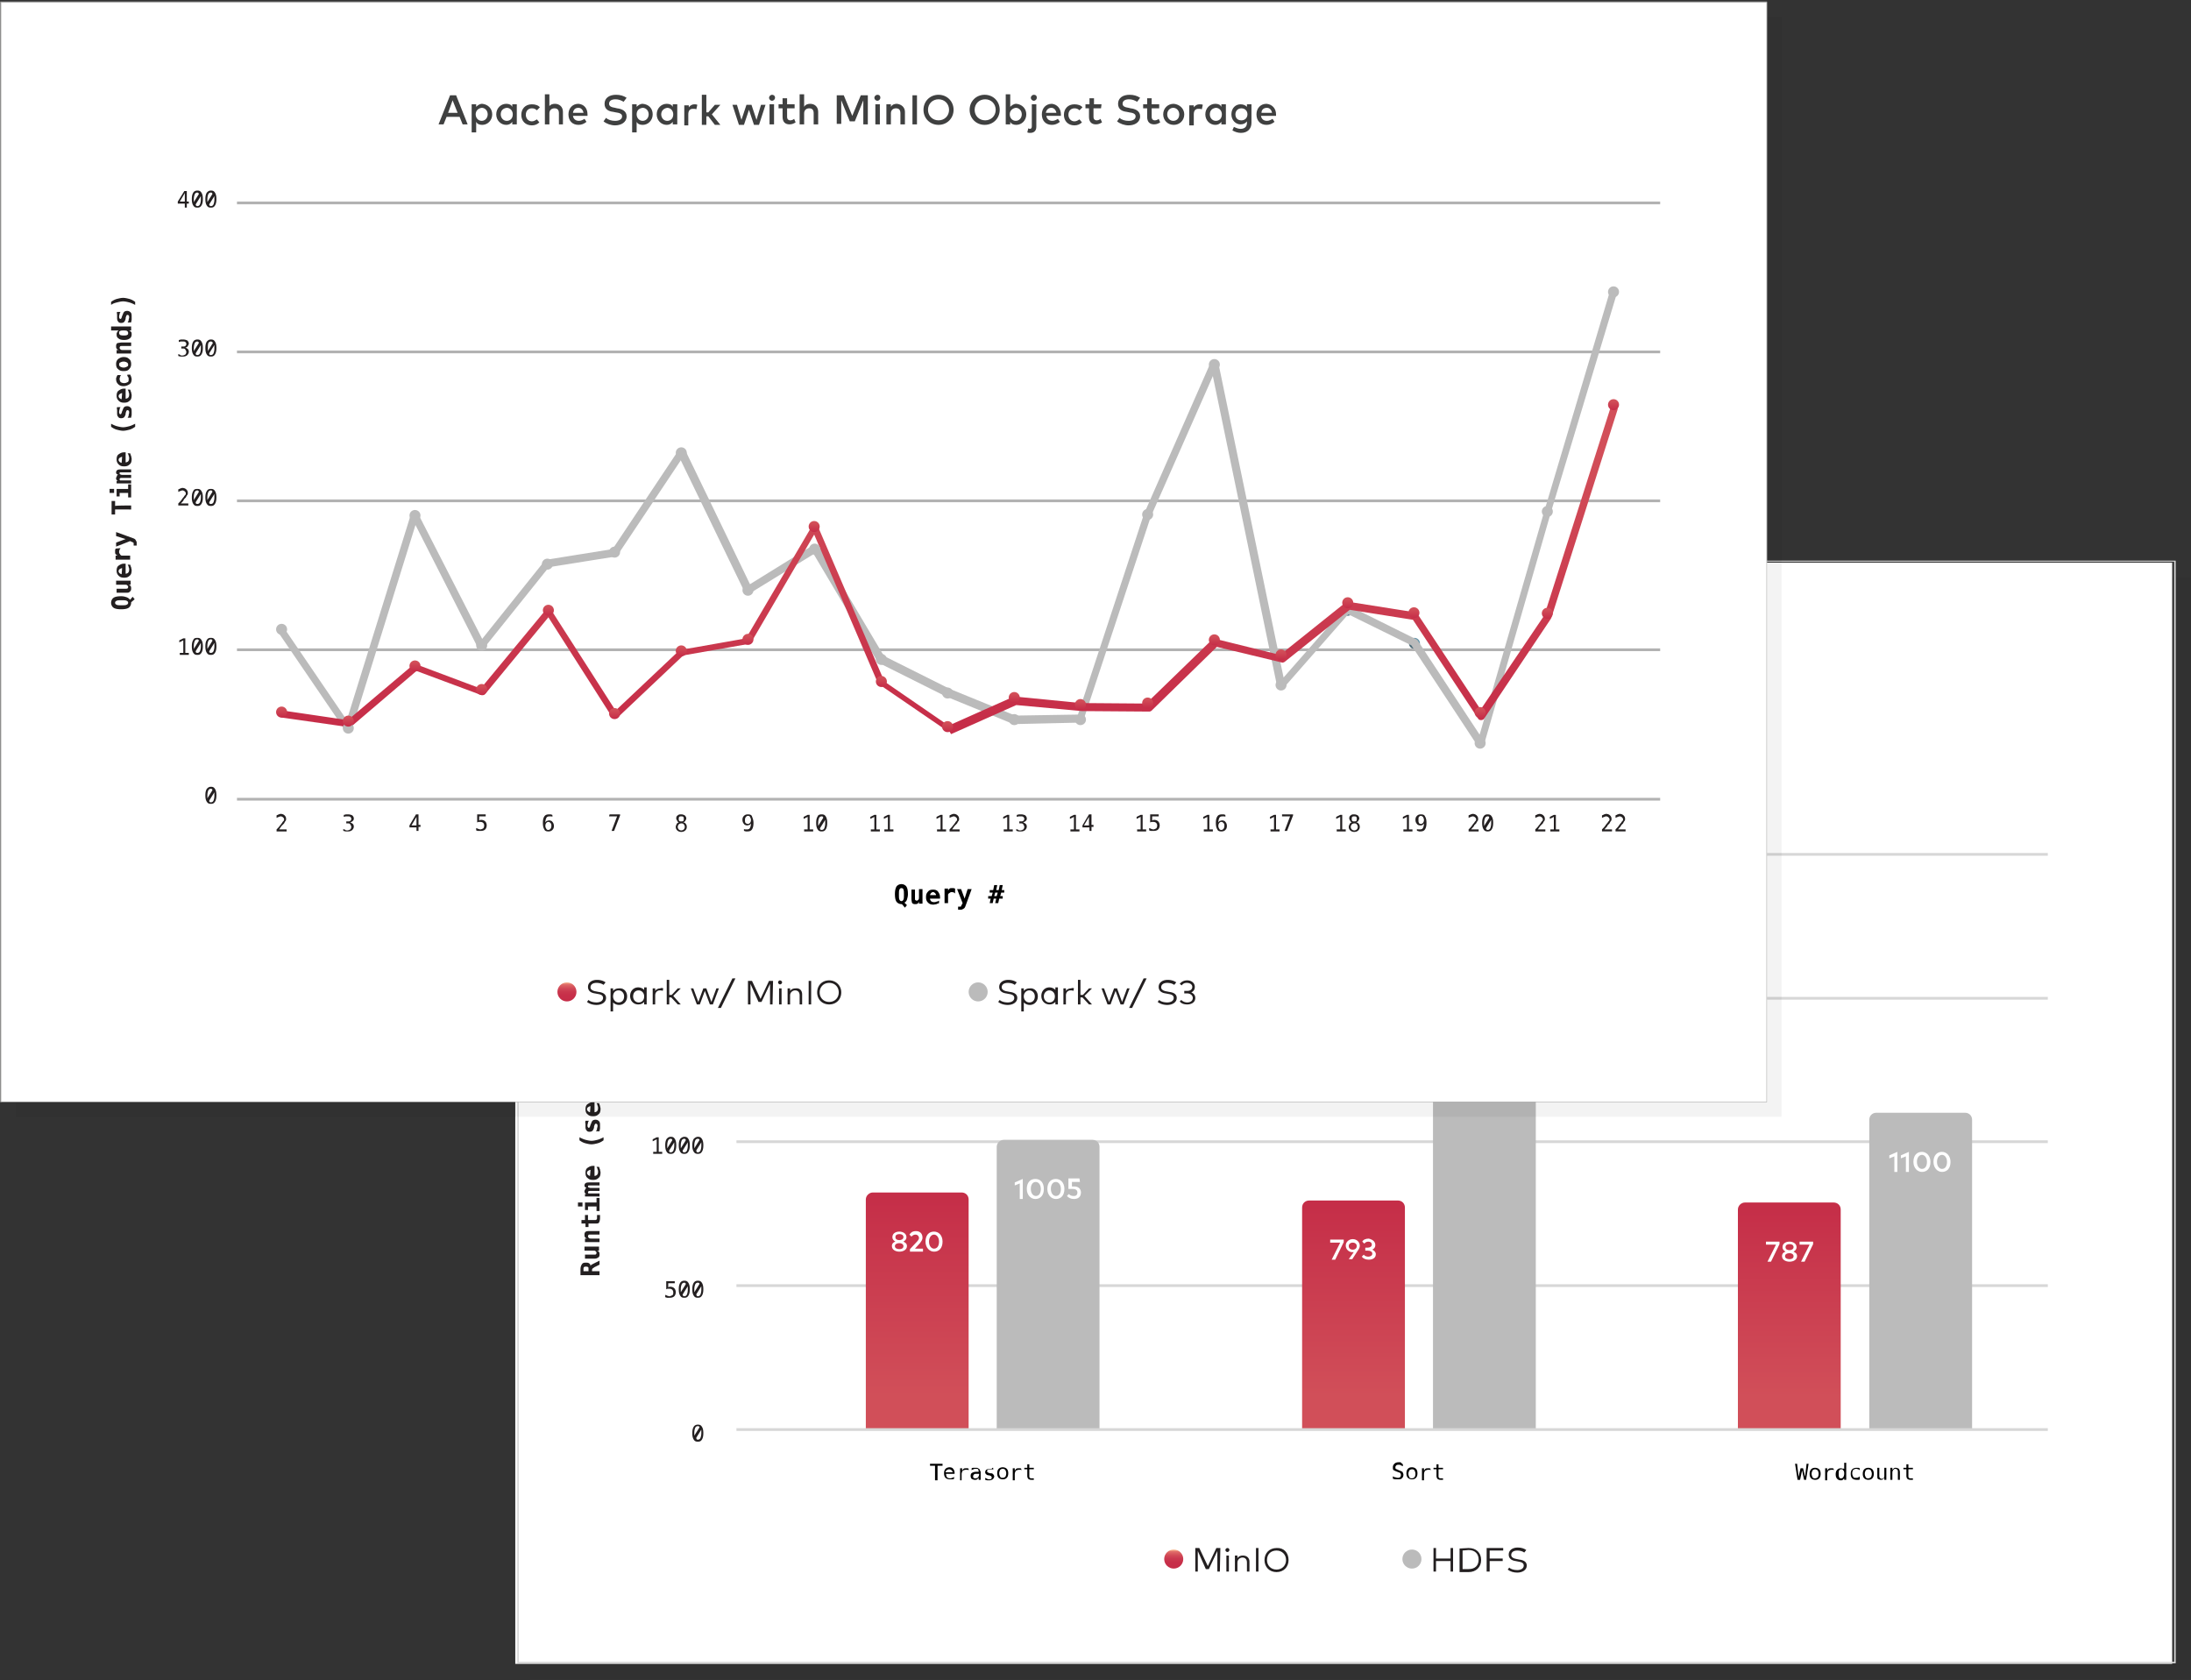
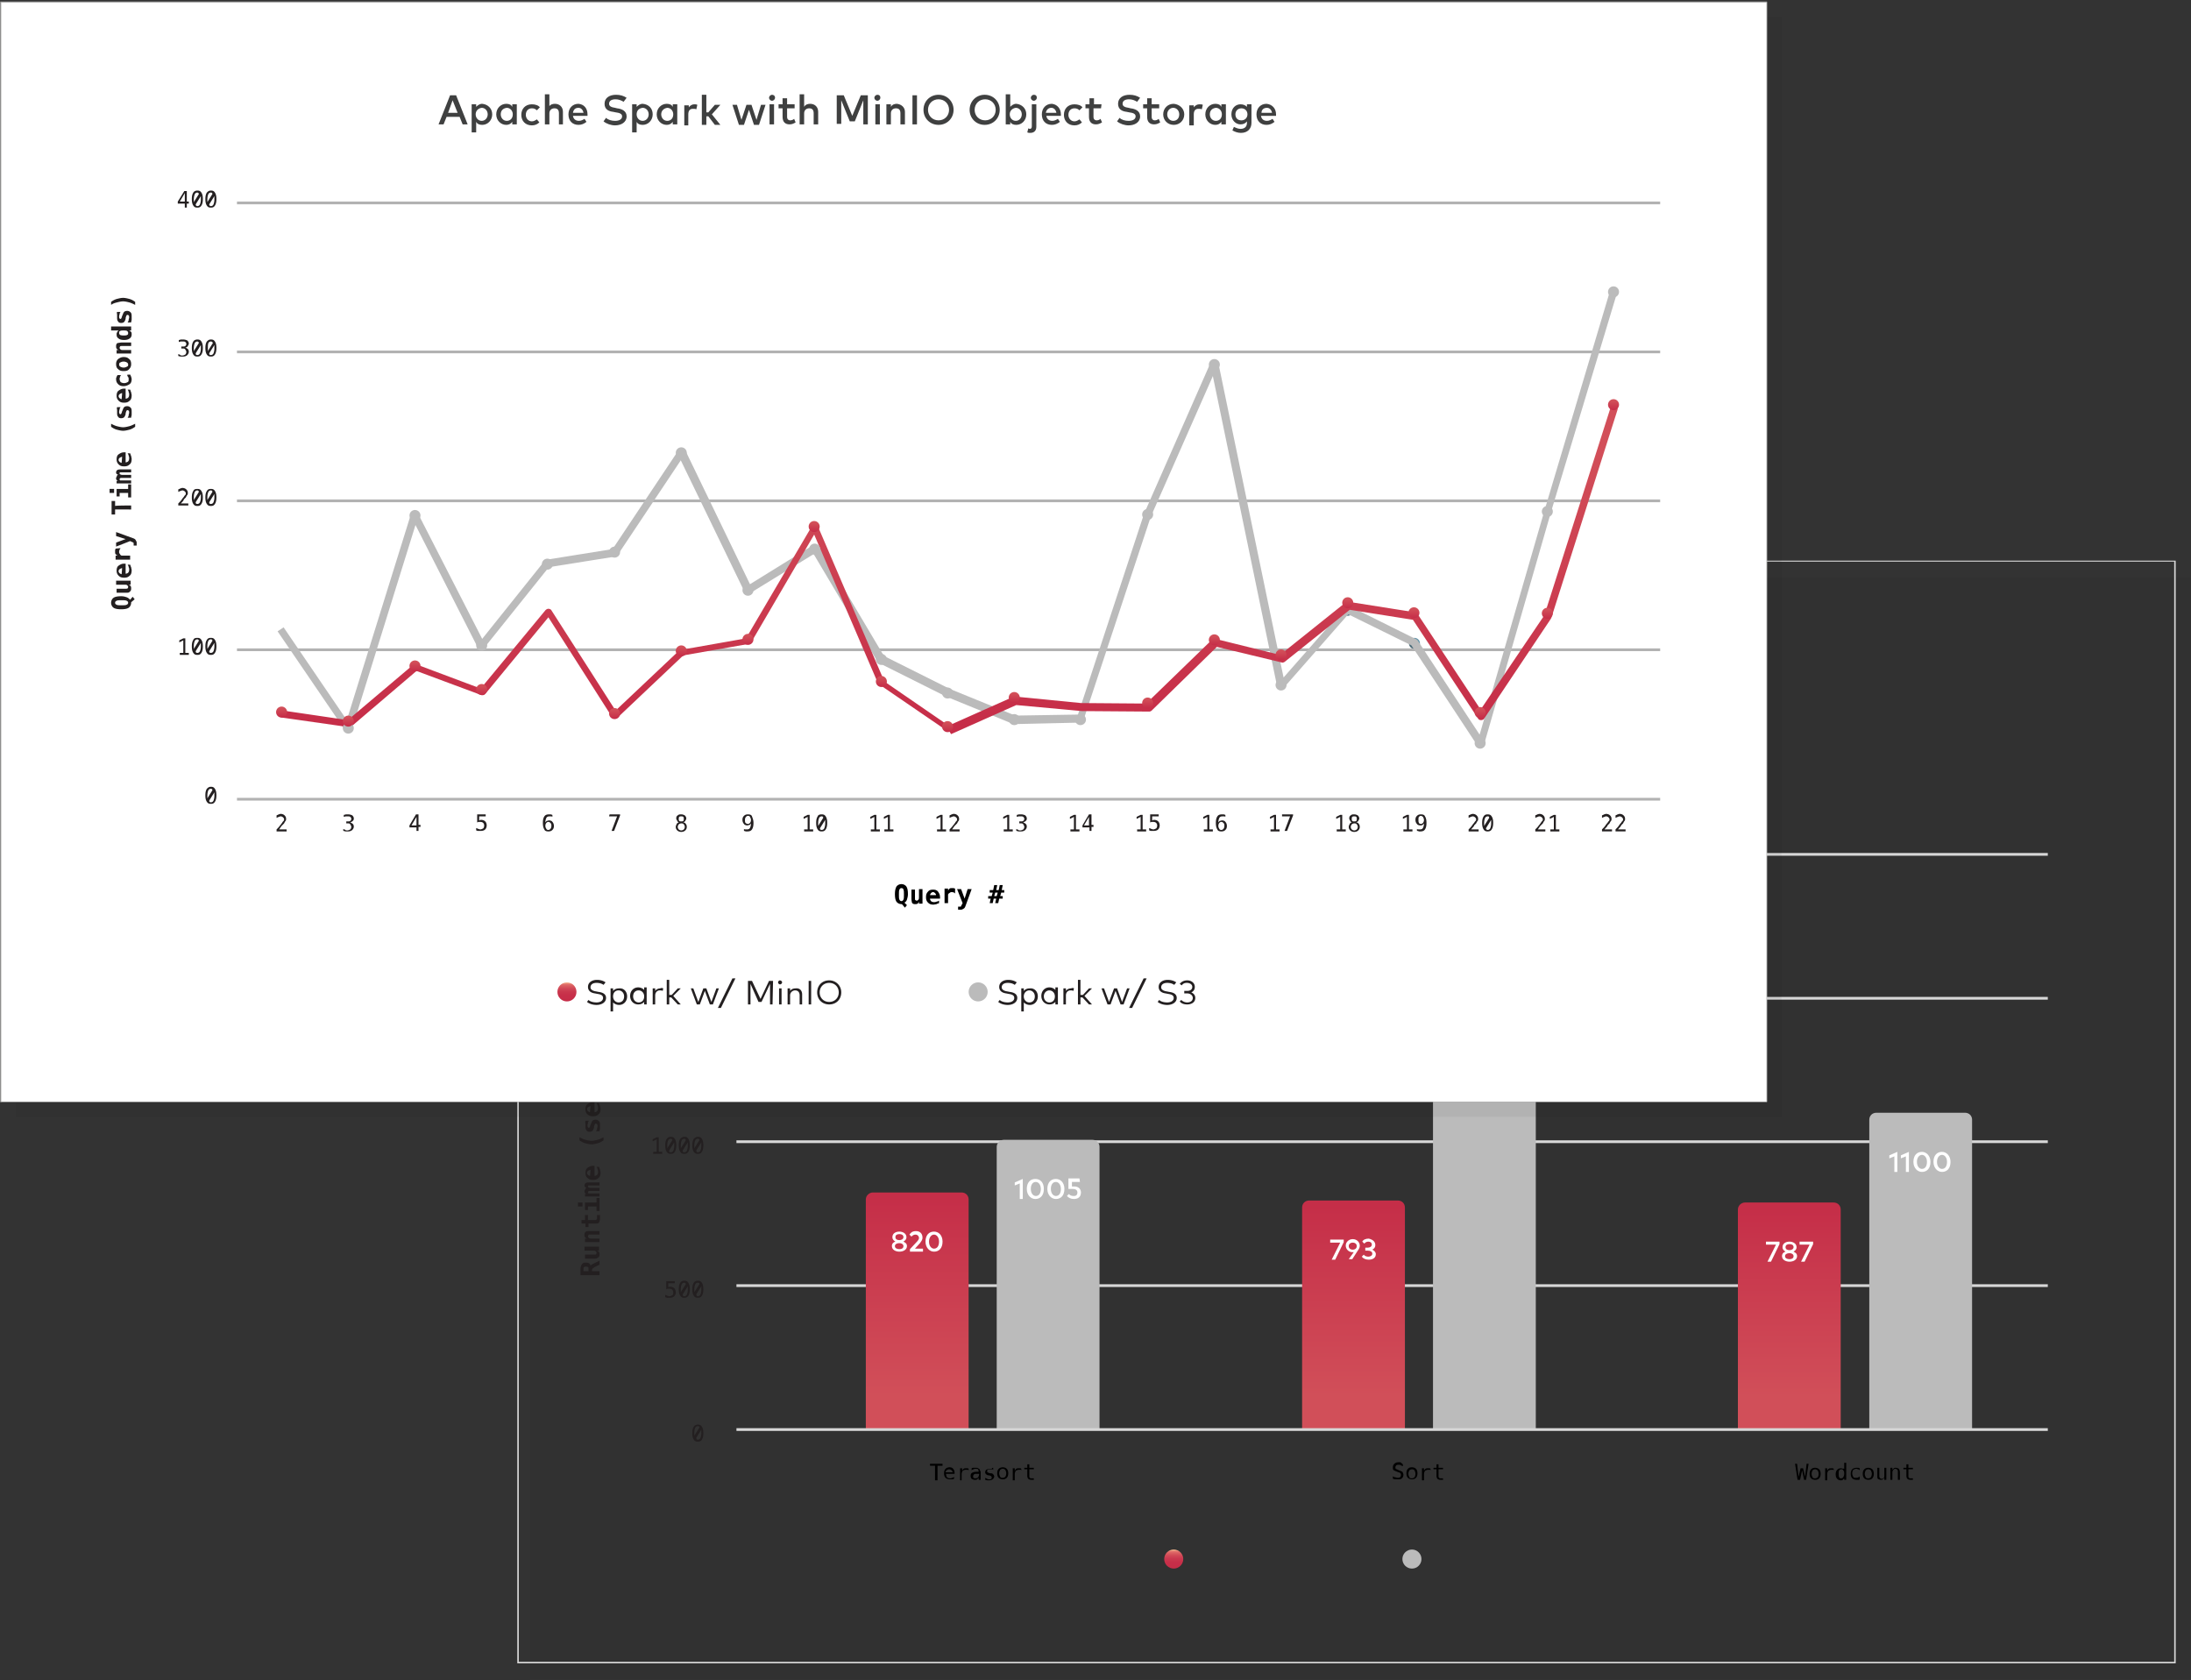
<svg xmlns="http://www.w3.org/2000/svg" width="798" height="612">
  <rect width="100%" height="100%" fill="#333333" stroke="none" />
  <defs>
    <linearGradient x1="50%" y1="0%" x2="50%" y2="100%" id="a">
      <stop stop-color="#C52E48" offset="2%" />
      <stop stop-color="#D14F59" offset="86%" />
    </linearGradient>
    <linearGradient x1="50%" y1="0%" x2="50%" y2="100%" id="b">
      <stop stop-color="#C52E48" offset="2%" />
      <stop stop-color="#D14F59" offset="86%" />
    </linearGradient>
    <linearGradient x1="50%" y1="0%" x2="50%" y2="100%" id="c">
      <stop stop-color="#C52E48" offset="2%" />
      <stop stop-color="#D14F59" offset="86%" />
    </linearGradient>
    <linearGradient x1="50%" y1="99.634%" x2="50%" y2=".611%" id="d">
      <stop stop-color="#C62D48" offset="2%" />
      <stop stop-color="#C72F49" offset="33.13%" />
      <stop stop-color="#CA384E" offset="51.28%" />
      <stop stop-color="#D04655" offset="66.1%" />
      <stop stop-color="#D85A5F" offset="79.04%" />
      <stop stop-color="#E1706B" offset="89.48%" />
      <stop stop-color="#FBC094" offset="100%" />
    </linearGradient>
    <linearGradient x1="16.777%" y1="83.218%" x2="86.123%" y2="13.882%" id="e">
      <stop stop-color="#355461" offset="0%" />
      <stop stop-color="#385B69" offset="5.704%" />
      <stop stop-color="#436F82" offset="27.06%" />
      <stop stop-color="#4A7E94" offset="49.33%" />
      <stop stop-color="#4F879F" offset="72.9%" />
      <stop stop-color="#508AA2" offset="100%" />
    </linearGradient>
    <linearGradient x1="14.232%" y1="85.768%" x2="83.568%" y2="16.427%" id="f">
      <stop stop-color="#355461" offset="0%" />
      <stop stop-color="#385B69" offset="5.704%" />
      <stop stop-color="#436F82" offset="27.06%" />
      <stop stop-color="#4A7E94" offset="49.33%" />
      <stop stop-color="#4F879F" offset="72.9%" />
      <stop stop-color="#508AA2" offset="100%" />
    </linearGradient>
    <linearGradient x1="50%" y1="98.995%" x2="50%" y2="-1.174%" id="g">
      <stop stop-color="#C62D48" offset="2%" />
      <stop stop-color="#D24F59" offset="86%" />
    </linearGradient>
    <linearGradient x1="50%" y1="97.841%" x2="50%" y2="-.218%" id="h">
      <stop stop-color="#C62D48" offset="2%" />
      <stop stop-color="#D24F59" offset="86%" />
    </linearGradient>
    <linearGradient x1="50%" y1="98.218%" x2="50%" y2=".155%" id="i">
      <stop stop-color="#C62D48" offset="2%" />
      <stop stop-color="#D24F59" offset="86%" />
    </linearGradient>
    <linearGradient x1="50%" y1="100.655%" x2="50%" y2="2.591%" id="j">
      <stop stop-color="#C62D48" offset="2%" />
      <stop stop-color="#D24F59" offset="86%" />
    </linearGradient>
    <linearGradient x1="50%" y1="99.641%" x2="50%" y2="1.582%" id="k">
      <stop stop-color="#C62D48" offset="2%" />
      <stop stop-color="#D24F59" offset="86%" />
    </linearGradient>
    <linearGradient x1="50%" y1="98.882%" x2="50%" y2=".823%" id="l">
      <stop stop-color="#C62D48" offset="2%" />
      <stop stop-color="#D24F59" offset="86%" />
    </linearGradient>
    <linearGradient x1="50%" y1="98.109%" x2="50%" y2=".045%" id="m">
      <stop stop-color="#C62D48" offset="2%" />
      <stop stop-color="#D24F59" offset="86%" />
    </linearGradient>
    <linearGradient x1="50%" y1="100.382%" x2="50%" y2="2.323%" id="n">
      <stop stop-color="#C62D48" offset="2%" />
      <stop stop-color="#D24F59" offset="86%" />
    </linearGradient>
    <linearGradient x1="50%" y1="98.964%" x2="50%" y2=".9%" id="o">
      <stop stop-color="#C62D48" offset="2%" />
      <stop stop-color="#D24F59" offset="86%" />
    </linearGradient>
    <linearGradient x1="50%" y1="100.168%" x2="50%" y2="2.109%" id="p">
      <stop stop-color="#C62D48" offset="2%" />
      <stop stop-color="#D24F59" offset="86%" />
    </linearGradient>
    <linearGradient x1="50%" y1="96.809%" x2="50%" y2="-1.25%" id="q">
      <stop stop-color="#C62D48" offset="2%" />
      <stop stop-color="#D24F59" offset="86%" />
    </linearGradient>
    <linearGradient x1="50%" y1="98.077%" x2="50%" y2=".014%" id="r">
      <stop stop-color="#C62D48" offset="2%" />
      <stop stop-color="#D24F59" offset="86%" />
    </linearGradient>
    <linearGradient x1="50%" y1="99.055%" x2="50%" y2=".995%" id="s">
      <stop stop-color="#C62D48" offset="2%" />
      <stop stop-color="#D24F59" offset="86%" />
    </linearGradient>
    <linearGradient x1="50%" y1="97.509%" x2="50%" y2="-.55%" id="t">
      <stop stop-color="#C62D48" offset="2%" />
      <stop stop-color="#D24F59" offset="86%" />
    </linearGradient>
    <linearGradient x1="50%" y1="98.086%" x2="50%" y2=".023%" id="u">
      <stop stop-color="#C62D48" offset="2%" />
      <stop stop-color="#D24F59" offset="86%" />
    </linearGradient>
    <linearGradient x1="50%" y1="100.473%" x2="50%" y2="2.409%" id="v">
      <stop stop-color="#C62D48" offset="2%" />
      <stop stop-color="#D24F59" offset="86%" />
    </linearGradient>
    <linearGradient x1="50%" y1="100.35%" x2="50%" y2="2.286%" id="w">
      <stop stop-color="#C62D48" offset="2%" />
      <stop stop-color="#D24F59" offset="86%" />
    </linearGradient>
    <linearGradient x1="50%" y1="98.532%" x2="50%" y2=".473%" id="x">
      <stop stop-color="#C62D48" offset="2%" />
      <stop stop-color="#D24F59" offset="86%" />
    </linearGradient>
    <linearGradient x1="50%" y1="99.845%" x2="50%" y2="1.786%" id="y">
      <stop stop-color="#C62D48" offset="2%" />
      <stop stop-color="#D24F59" offset="86%" />
    </linearGradient>
    <linearGradient x1="50%" y1="99.314%" x2="50%" y2="1.255%" id="z">
      <stop stop-color="#C62D48" offset="2%" />
      <stop stop-color="#D24F59" offset="86%" />
    </linearGradient>
    <linearGradient x1="50%" y1="98.914%" x2="50%" y2=".855%" id="A">
      <stop stop-color="#C62D48" offset="2%" />
      <stop stop-color="#D24F59" offset="86%" />
    </linearGradient>
    <linearGradient x1="50%" y1="100%" x2="50%" y2="1.941%" id="B">
      <stop stop-color="#C62D48" offset="2%" />
      <stop stop-color="#D24F59" offset="86%" />
    </linearGradient>
    <linearGradient x1="50%" y1="98.442%" x2="50%" y2="-.584%" id="C">
      <stop stop-color="#C62D48" offset="2%" />
      <stop stop-color="#C72F49" offset="33.13%" />
      <stop stop-color="#CA384E" offset="51.28%" />
      <stop stop-color="#D04655" offset="66.1%" />
      <stop stop-color="#D85A5F" offset="79.04%" />
      <stop stop-color="#E1706B" offset="89.48%" />
      <stop stop-color="#FBC094" offset="100%" />
    </linearGradient>
  </defs>
  <g fill="none">
    <path fill="#000" opacity=".05" d="M193.155 210.411h604.749v401.096H193.155z" />
-     <path fill="#FFF" d="M187.676 204.932h603.47v401.096h-603.47z" />
    <path d="M792.425 605.845H188.406V204.2h604.019v401.644zm-603.47-.548h602.922v-400.73H188.954v400.73z" fill="#D7D7D7" />
    <path d="M384.753 273.79h-1.643v-8.767l-3.105 7.671h-1.827l-3.105-7.671v8.584h-1.644v-10.593h2.557l3.105 7.488 3.105-7.488h2.557zm4.567-9.68c0 .548-.548 1.095-1.096 1.095s-1.096-.547-1.096-1.095c0-.548.548-1.096 1.096-1.096s1.096.548 1.096 1.096zm-.366 9.68h-1.643v-7.306h1.643v7.306zm9.133-4.566v4.566h-1.644v-4.018c0-1.279-.548-1.827-1.644-1.827-1.096 0-1.826.73-1.826 1.827v4.018h-1.644v-7.306h1.644v.913c.548-.913 1.46-1.096 2.191-1.096 1.827.183 2.923 1.279 2.923 2.923zm4.383 4.566h-1.644v-10.594h1.644zm13.334-5.297c0 3.105-2.375 5.48-5.48 5.48-3.105 0-5.48-2.375-5.48-5.48 0-3.105 2.375-5.48 5.48-5.48 3.105 0 5.48 2.375 5.48 5.48zm-9.315 0c0 2.192 1.643 3.836 3.835 3.836s3.836-1.644 3.836-3.836-1.644-3.835-3.836-3.835-3.835 1.643-3.835 3.835zm19.178 5.297h-1.827l-2.922-7.306h1.644l2.191 5.662 2.192-5.662h1.644zm9.133-5.297c-.366-.182-1.28-.548-2.193-.548s-1.278.366-1.278.913c0 .548.548.731 1.278.731l.73.183c1.645.182 2.558.913 2.558 2.191 0 1.462-1.279 2.375-3.288 2.375-.73 0-2.009-.183-3.105-.913l.73-1.096c.549.365 1.28.73 2.375.73 1.096 0 1.644-.365 1.644-.913 0-.365-.365-.73-1.278-.73l-.731-.183c-1.644-.183-2.374-.913-2.374-2.192 0-1.461 1.095-2.374 2.922-2.374 1.096 0 2.192.365 2.922.73l-.913 1.096zm8.766-.73h5.662v-4.384h1.644v10.594h-1.644v-4.567h-5.662v4.567h-1.644v-10.594h1.644zm14.429-4.567c3.288 0 5.48 2.01 5.48 5.297 0 3.288-2.192 5.297-5.48 5.297h-4.2v-10.594h4.2zm-2.374 1.644v7.306h2.557c2.557 0 3.653-1.461 3.653-3.653s-1.278-3.653-3.653-3.653h-2.557zm17.534 4.566h-5.48v4.567h-1.643v-10.594h7.489v1.644h-5.845v2.74h5.48v1.643zm9.498-3.836c-.913-.547-1.827-.912-2.922-.912-1.462 0-2.375.547-2.375 1.643 0 .914.913 1.279 2.192 1.462l.73.182c1.644.183 3.47.913 3.47 2.923 0 2.191-2.008 3.287-4.2 3.287-1.461 0-3.105-.548-4.201-1.46l.913-1.28c.73.731 2.01 1.096 3.288 1.096 1.461 0 2.557-.548 2.557-1.643 0-.914-.913-1.279-2.374-1.462l-.914-.182c-1.643-.183-3.105-.913-3.105-2.923 0-2.191 1.827-3.287 4.201-3.287 1.461 0 2.74.365 3.836 1.096l-1.096 1.46zm11.689 2.558h-2.557v5.845h-1.46v-5.845h-1.462v-1.461h1.461v-1.279c0-1.461.73-2.557 2.375-2.557.913 0 1.46.183 2.009.548l-.548 1.279c-.365-.183-.913-.366-1.279-.366-.548 0-.913.366-.913 1.096v1.279h2.557l-.183 1.46zm8.768 2.192c0 2.191-1.644 3.835-3.836 3.835s-3.836-1.644-3.836-3.835c0-2.192 1.644-3.836 3.836-3.836s3.836 1.644 3.836 3.836zm-6.028 0c0 1.278.913 2.374 2.192 2.374 1.279 0 2.192-.913 2.192-2.374 0-1.279-.913-2.375-2.192-2.375-1.279 0-2.192.913-2.192 2.375zm12.968-3.653l-.365 1.644c-.365-.183-.73-.183-1.279-.183-1.095 0-1.643.73-1.643 2.009v4.018h-1.644v-7.306h1.644v.73c.548-.73 1.278-1.095 2.009-1.095.548 0 .913 0 1.278.183zm9.133 7.123h-1.644v-8.402l-2.74 1.096v-1.644l4.384-1.826zm14.064-8.95h-3.47v8.95h-1.645v-8.95h-3.47v-1.644h8.585zm5.844-1.644c2.192 0 4.019.73 4.019 2.923 0 1.096-.731 2.009-1.644 2.192.913.365 1.826 1.278 1.826 2.374 0 2.192-1.461 3.105-4.018 3.105h-4.384v-10.594h4.201zm-2.374 1.644v2.923h2.374c1.096 0 2.192-.183 2.192-1.462 0-1.278-1.096-1.46-2.192-1.46h-2.374zm0 4.566v2.923h2.557c1.279 0 2.192-.183 2.192-1.461 0-1.279-.913-1.462-2.192-1.462h-2.557zm17.169-6.21c3.288 0 5.48 2.01 5.48 5.297 0 3.288-2.192 5.297-5.48 5.297h-4.201v-10.594h4.2zm-2.557 1.644v7.306h2.557c2.557 0 3.653-1.461 3.653-3.653s-1.279-3.653-3.653-3.653h-2.557zm17.169 8.95h-1.644v-.913c-.548.73-1.279 1.096-2.192 1.096-2.009 0-3.653-1.644-3.653-3.836s1.644-3.836 3.653-3.836c1.096 0 1.827.366 2.192 1.096v-.73h1.644v7.123zm-5.845-3.47c0 1.278.913 2.374 2.192 2.374 1.278 0 2.192-.913 2.192-2.374 0-1.279-.914-2.375-2.192-2.375-1.461 0-2.192 1.096-2.192 2.375zm13.151-2.192h-2.74v3.105c0 .913.548 1.278 1.096 1.278s1.096-.182 1.461-.548l.548 1.279c-.548.365-1.279.73-2.192.73-1.644 0-2.557-.913-2.557-2.74v-3.104h-1.461v-1.461h1.461v-2.192h1.644v2.192h2.74v1.46zm8.949 5.662h-1.643v-.913c-.548.73-1.279 1.096-2.192 1.096-2.01 0-3.653-1.644-3.653-3.836s1.644-3.836 3.653-3.836c1.096 0 1.826.366 2.192 1.096v-.73h1.643v7.123zm-5.844-3.47c0 1.278.913 2.374 2.191 2.374 1.279 0 2.192-.913 2.192-2.374 0-1.279-.913-2.375-2.192-2.375-1.46 0-2.191 1.096-2.191 2.375zm13.333-1.827c-.365-.182-1.279-.548-2.192-.548-.913 0-1.278.366-1.278.913 0 .548.548.731 1.278.731l.73.183c1.645.182 2.558.913 2.558 2.191 0 1.462-1.279 2.375-3.288 2.375-.73 0-2.009-.183-3.105-.913l.73-1.096c.549.365 1.28.73 2.375.73 1.096 0 1.644-.365 1.644-.913 0-.365-.365-.73-1.278-.73l-.731-.183c-1.644-.183-2.374-.913-2.374-2.192 0-1.461 1.095-2.374 2.922-2.374 1.096 0 2.192.365 2.922.73l-.913 1.096zm9.132 1.827v.548h-5.296c.182 1.278 1.096 1.826 2.191 1.826.731 0 1.462-.365 2.01-.73l.73 1.095c-.913.731-1.826 1.096-2.922 1.096-2.192 0-3.653-1.46-3.653-3.835 0-2.192 1.461-3.836 3.653-3.836 1.826 0 3.287 1.461 3.287 3.836zm-5.296-.731h3.835c-.182-1.096-.913-1.826-1.826-1.826-1.279 0-1.827.73-2.01 1.826zm12.054-1.461h-2.74v3.105c0 .913.549 1.278 1.097 1.278.548 0 1.095-.182 1.46-.548l.549 1.279c-.548.365-1.279.73-2.192.73-1.644 0-2.557-.913-2.557-2.74v-3.104h-1.461v-1.461h1.46v-2.192h1.645v2.192h2.74v1.46z" fill="#3F4040" />
    <path fill="#D7D7D7" d="M268.224 310.685H745.85v1H268.224zm0 157.078H745.85v1H268.224zm0-52.42H745.85v1H268.224zm0-52.238H745.85v1H268.224z" />
    <path d="M683.384 405.297h32.328c1.462 0 2.557 1.096 2.557 2.557v112.511h-37.443V407.854c0-1.461 1.096-2.557 2.558-2.557z" fill="#BBB" />
    <path d="M448.402 235.251h32.329c1.46 0 2.557 1.096 2.557 2.557v79.818h-37.443v-79.818c0-1.461 1.278-2.557 2.557-2.557z" fill="url(#a)" transform="translate(187.128 202.74)" />
    <path d="M524.48 359.635h32.328c1.461 0 2.557 1.096 2.557 2.557v158.173h-37.443V362.192c0-1.279 1.096-2.557 2.557-2.557z" fill="#BBB" />
    <path d="M289.68 234.52h32.33c1.46 0 2.556 1.096 2.556 2.558v80.548h-37.443v-80.548c0-1.462 1.096-2.557 2.557-2.557z" fill="url(#b)" transform="translate(187.128 202.74)" />
    <path d="M365.575 415.16h32.33c1.46 0 2.556 1.096 2.556 2.557v102.648h-37.443V417.717c0-1.461 1.279-2.557 2.557-2.557z" fill="#BBB" />
    <path d="M130.776 231.598h32.329c1.461 0 2.557 1.096 2.557 2.557v83.47H128.22v-83.47c0-1.46 1.279-2.557 2.557-2.557z" fill="url(#c)" transform="translate(187.128 202.74)" />
    <path d="M330.142 450.594c0 .913-.548 1.278-1.096 1.643.73.366 1.278.731 1.278 1.644 0 1.279-1.278 2.01-2.74 2.01-1.46 0-2.74-.731-2.74-2.01 0-.913.549-1.46 1.28-1.644-.549-.365-1.097-.73-1.097-1.643 0-1.279 1.096-2.01 2.557-2.01 1.279 0 2.558.731 2.558 2.01zm-4.201 3.287c0 .73.73 1.096 1.643 1.096.914 0 1.462-.365 1.462-1.096 0-.73-.73-1.096-1.462-1.096-.913 0-1.643.366-1.643 1.096zm.182-3.287c0 .73.548 1.095 1.461 1.095.731 0 1.462-.365 1.462-1.095 0-.731-.548-1.096-1.462-1.096-.913 0-1.46.365-1.46 1.096zm5.114-.914c.366-.548.914-1.278 2.375-1.278 1.461 0 2.374.913 2.374 2.374 0 .913-.548 1.461-.913 2.01l-1.826 2.009h2.922v1.095h-4.749v-.913l2.557-2.74c.365-.365.73-.913.73-1.278 0-.73-.547-1.279-1.278-1.279-.73 0-1.096.366-1.461.731l-.73-.73zm12.055 2.557c0 2.375-1.278 3.653-3.105 3.653-1.644 0-3.105-1.46-3.105-3.653 0-2.374 1.279-3.653 3.105-3.653 1.644 0 3.105 1.279 3.105 3.653zm-4.931 0c0 1.644.913 2.558 1.826 2.558 1.096 0 1.827-.914 1.827-2.558 0-1.643-.914-2.557-1.827-2.557-.913 0-1.826.914-1.826 2.557zm34.155-15.525h-1.096v-5.662l-1.826.73v-1.095l2.922-1.279zm7.671-3.652c0 2.374-1.278 3.652-3.105 3.652-1.644 0-3.105-1.46-3.105-3.653 0-2.374 1.279-3.653 3.105-3.653 1.827 0 3.105 1.279 3.105 3.653zm-4.749 0c0 1.643.914 2.556 1.827 2.556 1.096 0 1.826-.913 1.826-2.557 0-1.643-.913-2.557-1.826-2.557-1.096 0-1.827.914-1.827 2.557zm12.238 0c0 2.374-1.279 3.652-3.105 3.652-1.644 0-3.105-1.46-3.105-3.653 0-2.374 1.278-3.653 3.105-3.653 1.644 0 3.105 1.279 3.105 3.653zm-4.932 0c0 1.643.914 2.556 1.827 2.556 1.096 0 1.826-.913 1.826-2.557 0-1.643-.913-2.557-1.826-2.557-1.096 0-1.827.914-1.827 2.557zm10.594-2.558h-2.922v1.644h.913c1.644 0 2.374 1.096 2.374 2.192 0 1.644-1.096 2.374-2.557 2.374-1.096 0-1.826-.365-2.557-1.096l.73-.73c.366.548 1.097.73 1.827.73.913 0 1.279-.548 1.279-1.278 0-.548-.366-1.279-1.644-1.279h-1.644v-3.835h4.018l.183 1.278zm96.073 21.918l-3.105 6.393h-1.279l3.105-6.21h-3.653v-1.096h4.932zm3.653 3.653h-.548c-1.279 0-2.374-1.096-2.374-2.374 0-1.279 1.095-2.375 2.557-2.375 1.46 0 2.557 1.096 2.557 2.375 0 .548-.183 1.096-.73 1.826l-2.01 3.105h-1.279l1.827-2.557zm1.096-2.192c0-.73-.548-1.278-1.461-1.278-.914 0-1.462.548-1.462 1.278s.548 1.279 1.462 1.279c.913 0 1.46-.548 1.46-1.279zm6.758-.365c0 .73-.365 1.279-1.096 1.644.73.365 1.278.913 1.278 1.644 0 1.46-1.278 2.009-2.557 2.009-1.096 0-2.009-.366-2.557-1.096l.73-.73c.366.547 1.097.73 1.645.73.73 0 1.46-.365 1.46-1.096 0-.73-.73-1.096-1.643-1.096h-.913v-1.096h.913c.73 0 1.461-.365 1.461-1.096 0-.73-.548-1.096-1.278-1.096s-1.096.366-1.461.731l-.731-.73c.365-.731 1.278-1.096 2.374-1.096 1.462.365 2.375 1.095 2.375 2.374zm31.963-72.329h-1.096v-5.662l-1.826.73v-1.095l2.922-1.279zm6.21-6.027h-3.105v1.644h.914c1.643 0 2.374 1.096 2.374 2.191 0 1.644-1.096 2.375-2.557 2.375-1.096 0-1.827-.365-2.557-1.096l.73-.73c.366.547 1.096.73 1.827.73.913 0 1.278-.548 1.278-1.279 0-.548-.365-1.278-1.643-1.278h-1.644v-3.836h4.018v1.279h.365zm6.21-.183l-3.105 6.393h-1.278l3.105-6.21h-3.653v-1.096h4.931zm5.479 1.096c0 .73-.364 1.279-1.095 1.644.73.365 1.278.913 1.278 1.644 0 1.46-1.278 2.009-2.557 2.009-1.095 0-2.009-.365-2.557-1.096l.73-.73c.366.547 1.097.73 1.645.73.73 0 1.46-.365 1.46-1.096 0-.73-.73-1.096-1.643-1.096h-.913v-1.096h.913c.73 0 1.461-.365 1.461-1.096 0-.73-.548-1.095-1.278-1.095s-1.096.365-1.461.73l-.731-.73c.365-.731 1.279-1.096 2.374-1.096 1.462.182 2.375 1.096 2.375 2.374zm97.352 77.077l-3.105 6.393h-1.278l3.105-6.21H643.2v-1.096h4.931zm6.21 1.097c0 .913-.547 1.278-1.095 1.643.73.366 1.278.731 1.278 1.644 0 1.279-1.278 2.01-2.74 2.01-1.46 0-2.74-.731-2.74-2.01 0-.913.549-1.46 1.28-1.644-.549-.365-1.097-.73-1.097-1.643 0-1.279 1.096-2.01 2.557-2.01 1.279 0 2.557.731 2.557 2.01zm-4.2 3.287c0 .73.73 1.096 1.643 1.096.914 0 1.462-.365 1.462-1.096 0-.73-.731-1.096-1.462-1.096-.913 0-1.643.366-1.643 1.096zm.182-3.287c0 .73.548 1.095 1.461 1.095.731 0 1.462-.365 1.462-1.095 0-.731-.548-1.096-1.462-1.096-.913 0-1.46.365-1.46 1.096zm10.046-1.097l-3.105 6.393h-1.279l3.105-6.21h-3.653v-1.096h4.932zm30.685-26.3h-1.096v-5.663l-1.827.73v-1.095l2.923-1.279zm4.201 0h-1.096v-5.663l-1.827.73v-1.095l2.923-1.279zm7.854-3.654c0 2.375-1.279 3.653-3.105 3.653-1.644 0-3.105-1.46-3.105-3.653 0-2.374 1.278-3.653 3.105-3.653 1.643 0 3.105 1.462 3.105 3.653zm-4.932 0c0 1.644.913 2.557 1.827 2.557 1.095 0 1.826-.913 1.826-2.557 0-1.643-.913-2.557-1.826-2.557-.914 0-1.827.914-1.827 2.557zm12.238 0c0 2.375-1.279 3.653-3.105 3.653-1.644 0-3.106-1.46-3.106-3.653 0-2.374 1.279-3.653 3.106-3.653 1.643 0 3.105 1.462 3.105 3.653zm-4.932 0c0 1.644.913 2.557 1.827 2.557 1.095 0 1.826-.913 1.826-2.557 0-1.643-.913-2.557-1.826-2.557-.914 0-1.827.914-1.827 2.557z" fill="#FFF" />
    <path d="M238.27 314.886h2.74v.73h-3.654v-.73c.548-.548.913-.913 1.279-1.461.365-.548.548-.73.73-.914a2.53 2.53 0 0 1 .548-.73c.183-.183.183-.365.183-.548 0-.365-.183-.548-.365-.73-.183-.183-.548-.366-.731-.366-.183 0-.548 0-.73.183-.183 0-.549.182-.914.365v-.913c.365-.183.548-.183.73-.366.183 0 .549-.182.731-.182.548 0 1.096.182 1.462.548.365.365.547.73.547 1.278 0 .183 0 .548-.182.73-.183.183-.365.549-.548.914l-.73.73c0 .366-.366.731-1.097 1.462zm6.027-5.48c.73 0 1.096.183 1.461.731s.548 1.279.548 2.374c0 1.096-.183 1.827-.548 2.375-.365.548-.73.73-1.461.73-.73 0-1.096-.182-1.461-.73-.366-.548-.548-1.279-.548-2.375 0-1.095.182-1.826.548-2.374.365-.548.73-.73 1.46-.73zm0 .548c-.365 0-.73.183-.913.548-.183.366-.366 1.096-.366 1.827v1.096l1.827-2.923c0-.365-.183-.548-.548-.548zm0 4.932c.365 0 .73-.183.913-.548.183-.365.365-1.096.365-1.827v-1.278l-1.826 2.922c-.183.548.183.73.548.73zm4.931-5.48c.73 0 1.096.183 1.461.731.366.548.548 1.279.548 2.374 0 1.096-.182 1.827-.548 2.375-.365.548-.73.73-1.46.73-.731 0-1.097-.182-1.462-.73s-.548-1.279-.548-2.375c0-1.095.183-1.826.548-2.374.365-.548.913-.73 1.461-.73zm0 .548c-.365 0-.73.183-.913.548-.183.366-.365 1.096-.365 1.827v1.096l1.826-2.923c0-.365-.182-.548-.548-.548zm0 4.932c.366 0 .73-.183.914-.548.182-.365.365-1.096.365-1.827v-1.278l-1.827 2.922c-.182.548.183.73.548.73zm4.932-5.48c.73 0 1.096.183 1.461.731s.548 1.279.548 2.374c0 1.096-.183 1.827-.548 2.375-.365.548-.73.73-1.461.73-.73 0-1.096-.182-1.461-.73-.366-.548-.548-1.279-.548-2.375 0-1.095.182-1.826.548-2.374.365-.548.913-.73 1.46-.73zm0 .548c-.365 0-.73.183-.913.548-.183.366-.366 1.096-.366 1.827v1.096l1.827-2.923c.182-.365-.183-.548-.548-.548zm0 4.932c.365 0 .73-.183.913-.548.183-.365.365-1.096.365-1.827v-1.278l-1.826 2.922c0 .548.183.73.548.73zm-16.256 52.237h1.279v-4.566l-1.462.73v-.73l1.462-.73h.73v5.296h1.279v.73h-3.288zm4.749-5.297h3.105v.731h-2.374v1.461c.182 0 .182 0 .365-.182h.365c.548 0 1.096.182 1.461.548.366.365.548.913.548 1.46 0 .549-.182 1.097-.548 1.462-.365.365-.913.548-1.643.548h-.914c-.365 0-.548-.183-.73-.183v-.913c.182.183.548.183.73.365.183 0 .548.183.73.183.366 0 .731-.183 1.097-.365.182-.183.365-.548.365-1.096 0-.366-.183-.73-.365-.913-.183-.183-.548-.366-1.096-.366h-.548c-.183 0-.365.183-.548.183v-2.923zm6.575 0c.73 0 1.096.183 1.461.731.366.548.548 1.279.548 2.375 0 1.095-.182 1.826-.548 2.374-.365.548-.73.73-1.46.73-.731 0-1.097-.182-1.462-.73s-.548-1.279-.548-2.374c0-1.096.183-1.827.548-2.375.365-.548.913-.73 1.461-.73zm0 .548c-.365 0-.73.183-.913.548-.183.366-.365 1.096-.365 1.827v1.096l1.826-2.923c0-.365-.182-.548-.548-.548zm0 4.932c.366 0 .73-.183.914-.548.182-.365.365-1.096.365-1.826v-1.279l-1.827 2.922c-.182.548.183.73.548.73zm4.932-5.48c.73 0 1.096.183 1.461.731s.548 1.279.548 2.375c0 1.095-.183 1.826-.548 2.374-.365.548-.73.73-1.461.73-.73 0-1.096-.182-1.461-.73-.366-.548-.548-1.279-.548-2.374 0-1.096.182-1.827.548-2.375.365-.548.913-.73 1.46-.73zm0 .548c-.365 0-.73.183-.913.548-.183.366-.366 1.096-.366 1.827v1.096l1.827-2.923c.182-.365-.183-.548-.548-.548zm0 4.932c.365 0 .73-.183.913-.548.183-.365.365-1.096.365-1.826v-1.279l-1.826 2.922c0 .548.183.73.548.73zm-16.256 52.237h1.279v-4.566l-1.462.73v-.73l1.462-.73h.73v5.296h1.279v.731h-3.288zm6.393-5.479c.73 0 1.096.183 1.461.73.365.548.548 1.28.548 2.375 0 1.096-.183 1.826-.548 2.374-.365.548-.73.731-1.461.731-.73 0-1.096-.183-1.461-.73-.366-.549-.548-1.28-.548-2.375 0-1.096.182-1.827.548-2.374.365-.366.73-.731 1.46-.731zm0 .73c-.365 0-.73.183-.913.548-.183.366-.366 1.096-.366 1.827v1.096l1.827-2.923c0-.365-.183-.547-.548-.547zm0 4.932c.365 0 .73-.183.913-.548.183-.365.365-1.096.365-1.826v-1.279l-1.826 2.922c-.183.548.183.731.548.731zm4.931-5.662c.73 0 1.096.183 1.461.73.366.548.548 1.28.548 2.375 0 1.096-.182 1.826-.548 2.374-.365.548-.73.731-1.46.731-.731 0-1.097-.183-1.462-.73-.365-.549-.548-1.28-.548-2.375 0-1.096.183-1.827.548-2.374.365-.366.913-.731 1.461-.731zm0 .73c-.365 0-.73.183-.913.548-.183.366-.365 1.096-.365 1.827v1.096l1.826-2.923c0-.365-.182-.547-.548-.547zm0 4.932c.366 0 .73-.183.914-.548.182-.365.365-1.096.365-1.826v-1.279l-1.827 2.922c-.182.548.183.731.548.731zm4.932-5.662c.73 0 1.096.183 1.461.73.365.548.548 1.28.548 2.375 0 1.096-.183 1.826-.548 2.374-.365.548-.73.731-1.461.731-.73 0-1.096-.183-1.461-.73-.366-.549-.548-1.28-.548-2.375 0-1.096.182-1.827.548-2.374.365-.366.913-.731 1.46-.731zm0 .73c-.365 0-.73.183-.913.548-.183.366-.366 1.096-.366 1.827v1.096l1.827-2.923c.182-.365-.183-.547-.548-.547zm0 4.932c.365 0 .73-.183.913-.548.183-.365.365-1.096.365-1.826v-1.279l-1.826 2.922c0 .548.183.731.548.731zm-11.507 46.941h3.105v.73h-2.374v1.461c.182 0 .182 0 .365-.182h.365c.548 0 1.096.182 1.461.548.366.365.548.913.548 1.46 0 .549-.182 1.097-.548 1.462-.365.365-.913.548-1.643.548h-.914c-.182 0-.548-.183-.73-.183v-.913c.182.183.548.183.73.365.183 0 .548.183.73.183.366 0 .731-.183 1.097-.365.365-.183.365-.548.365-1.096 0-.365-.183-.73-.365-.913-.183-.183-.548-.366-1.096-.366h-.548c-.183 0-.365.183-.548.183v-2.922zm6.575-.183c.73 0 1.096.183 1.461.73.366.549.548 1.28.548 2.375 0 1.096-.182 1.827-.548 2.374-.365.548-.73.731-1.46.731-.731 0-1.097-.183-1.462-.73-.365-.548-.548-1.28-.548-2.375 0-1.096.183-1.826.548-2.374.365-.548.913-.731 1.461-.731zm0 .73c-.365 0-.73.183-.913.549-.183.365-.365 1.095-.365 1.826v1.096l1.826-2.922c0-.366-.182-.548-.548-.548zm0 4.932c.366 0 .73-.183.914-.548.182-.365.365-1.096.365-1.826v-1.279l-1.827 2.923c-.182.365.183.73.548.73zm4.932-5.662c.73 0 1.096.183 1.461.73.365.549.548 1.28.548 2.375 0 1.096-.183 1.827-.548 2.374-.365.548-.73.731-1.461.731-.73 0-1.096-.183-1.461-.73-.366-.548-.548-1.28-.548-2.375 0-1.096.182-1.826.548-2.374.365-.548.913-.731 1.46-.731zm0 .73c-.365 0-.73.183-.913.549-.183.365-.366 1.095-.366 1.826v1.096l1.827-2.922c.182-.366-.183-.548-.548-.548zm0 4.932c.365 0 .73-.183.913-.548.183-.365.365-1.096.365-1.826v-1.279l-1.826 2.923c0 .365.183.73.548.73zm0 46.758c.73 0 1.096.183 1.461.73.365.549.548 1.28.548 2.375 0 1.096-.183 1.827-.548 2.375-.365.548-.73.73-1.461.73-.73 0-1.096-.182-1.461-.73-.366-.548-.548-1.279-.548-2.375s.182-1.826.548-2.374c.365-.548.913-.73 1.46-.73zm0 .548c-.365 0-.73.183-.913.548-.183.365-.366 1.096-.366 1.826v1.096l1.827-2.922c.182-.365-.183-.548-.548-.548zm0 4.932c.365 0 .73-.183.913-.548.183-.366.365-1.096.365-1.827v-1.278l-1.826 2.922c0 .548.183.73.548.73zm-39.087-63.197c0-.182.183-.182.183-.365s.365-.183.548-.365l2.557-1.279v1.461l-1.827.914s-.182 0-.182.182c-.548.183-.731.548-.731.913v.366h2.74v1.46h-6.94v-2.008c0-.913.182-1.461.547-2.01.365-.547.913-.547 1.644-.547.548 0 .913.182 1.096.365.182.183.365.365.365.913zm-2.557 1.827h1.826v-.73c0-.366 0-.731-.182-.731-.183-.183-.365-.183-.73-.183-.366 0-.549 0-.731.183-.183.182-.183.365-.183.73v.73zm4.018-4.567h-3.47v-1.46h3.288c.365 0 .73 0 .73-.183.183-.183.183-.366.183-.548 0-.183-.183-.366-.365-.548-.183-.183-.548-.183-.914-.183h-3.105v-1.461h5.297v1.461h-.73c.365.183.547.183.73.548.183.183.183.548.183.913 0 .548-.183.914-.548 1.096-.366.183-.548.365-1.279.365zm-1.644-10.045h3.47v1.278h-3.287c-.365 0-.73 0-.73.183-.183.183-.183.365-.183.548 0 .183.182.365.365.548.183.183.548.183.913.183h2.923v1.278h-5.297v-1.278h.73c-.365-.183-.547-.183-.73-.548-.183-.183-.183-.548-.183-.914 0-.548.183-.913.548-1.096.366-.182.913-.182 1.461-.182zm-3.287-4.018h1.46v-1.827h1.097v1.827h2.557c.183 0 .365 0 .548-.183.182-.183.182-.365.182-.548v-1.096h1.096v1.096c0 .73-.182 1.279-.365 1.644s-.73.365-1.461.365h-2.375v1.279h-1.095v-1.279h-1.462v-1.278h-.182zm-1.096-4.932v-1.461h1.644v1.461h-1.644zm2.557 1.279v-2.74h4.2v-1.644h1.097v4.749h-1.096v-1.644h-3.105v1.279h-1.096zm.548-8.037c-.183-.183-.365-.183-.548-.365-.183-.183-.183-.366-.183-.548 0-.365.183-.73.548-.913.366-.183.913-.183 2.01-.183h2.922v1.096h-4.018s-.183.182-.183.365 0 .183.182.365c.183 0 .366.183.731.183h3.288v1.096h-3.288c-.365 0-.73 0-.73.183-.183 0-.183.182-.183.365s0 .183.182.365h4.019v1.096h-5.297v-.913h.548c-.183 0-.365-.183-.548-.365-.183-.183-.183-.366-.183-.548 0-.183 0-.366.183-.548.183-.548.365-.73.548-.73zm4.566-7.671c.183.365.183.73.365.913 0 .365.183.73.183 1.096 0 .913-.183 1.644-.73 2.01-.549.547-1.096.73-2.01.73-.913 0-1.46-.183-2.009-.73-.548-.366-.73-1.097-.73-1.827 0-.731.182-1.462.73-1.827s1.096-.73 2.01-.73h.547v3.653c.366 0 .73-.183.913-.366.183-.182.366-.548.366-1.096 0-.365 0-.548-.183-.913 0-.365-.183-.548-.365-.913h.913zm-3.105 1.096c-.365 0-.548.182-.913.365-.183.183-.365.365-.365.73 0 .366.182.549.365.731.182.183.548.366.73.366l.183-2.192zm-4.018-11.872c.73.365 1.461.73 2.192.913.73.182 1.46.365 2.191.365.73 0 1.462-.183 2.192-.365.73-.183 1.461-.548 2.192-.913v1.095c-.73.548-1.461.914-2.192 1.096-.73.183-1.461.366-2.192.366-.73 0-1.46-.183-2.191-.366-.731-.182-1.462-.548-2.192-1.096v-1.095zm2.192-6.027h1.278c-.183.182-.365.547-.365.73 0 .182-.183.548-.183.913s0 .548.183.73c0 .183.182.183.365.183s.365-.365.548-1.096l.183-.365c.182-.548.365-.913.548-1.096.182-.182.548-.365 1.096-.365.547 0 .913.183 1.278.548.365.365.365.913.365 1.644v.913c0 .365-.182.73-.182 1.096h-1.279c.183-.366.365-.548.365-.913 0-.366.183-.548.183-.914 0-.365 0-.548-.183-.73-.182-.183-.182-.183-.365-.183-.182 0-.365 0-.365.183-.183.182-.183.365-.365.913v.365c-.183.548-.366.913-.548 1.096-.183.183-.548.365-1.096.365s-.913-.182-1.096-.548c-.365-.365-.365-.913-.365-1.46v-.914c-.183-.548 0-.913 0-1.096zm4.931-6.394c.183.366.183.731.365.914 0 .365.183.73.183 1.096 0 .913-.183 1.643-.73 2.009-.549.548-1.096.73-2.01.73-.913 0-1.46-.182-2.009-.73-.548-.366-.73-1.096-.73-1.827 0-.73.182-1.46.73-1.826.548-.366 1.096-.73 2.01-.73h.547v3.652c.366 0 .73-.182.913-.365.183-.183.366-.548.366-1.096 0-.365 0-.548-.183-.913 0-.366-.183-.548-.365-.914h.913zm-3.105 1.096c-.365 0-.548.183-.913.366-.183.182-.365.365-.365.73 0 .366.182.548.365.73.182.184.548.366.73.366l.183-2.192zm3.105-6.758c.183.183.183.548.365.731 0 .183.183.548.183.913 0 .73-.183 1.461-.73 1.827-.549.365-1.096.73-2.01.73-.913 0-1.46-.182-2.009-.73-.548-.548-.73-1.096-.73-1.827 0-.365 0-.548.182-.73 0-.183.183-.548.366-.731h1.278c-.183.183-.365.365-.365.73-.183.183-.183.549-.183.731 0 .366.183.73.365 1.096.366.183.731.365 1.279.365.548 0 .913-.182 1.278-.365.366-.183.366-.548.366-1.096 0-.182 0-.548-.183-.73-.183-.183-.183-.366-.365-.731h.913v-.183zm-2.374-1.278c-.914 0-1.462-.183-2.01-.73-.547-.366-.73-1.097-.73-1.827s.183-1.279.73-1.827c.548-.365 1.096-.73 2.01-.73.913 0 1.46.182 2.009.73.548.366.73 1.096.73 1.827 0 .73-.182 1.278-.73 1.826s-1.279.73-2.01.73zm-1.644-2.375c0 .366.182.548.365.731.183.183.73.365 1.279.365.548 0 .913-.182 1.278-.365s.365-.365.365-.73c0-.366-.182-.549-.365-.731-.365-.183-.73-.365-1.278-.365s-.914.182-1.279.365c-.365.182-.365.365-.365.73zm.73-7.853h3.47v1.278h-3.287c-.365 0-.73 0-.73.183-.183.182-.183.365-.183.548 0 .182.182.365.365.548.183.182.548.182.913.182h2.923v1.279h-5.297v-1.279h.73c-.365-.182-.547-.182-.73-.548-.183-.182-.183-.548-.183-.913 0-.548.183-.913.548-1.096.366-.182.913-.182 1.461-.182zm-1.095-4.567h-2.74v-1.46h7.306v1.46h-.73c.364.183.547.366.73.548.182.183.182.548.182.914 0 .547-.182 1.095-.73 1.46-.548.366-1.096.549-2.01.549-.913 0-1.643-.183-2.008-.548-.548-.366-.731-.73-.731-1.461 0-.366 0-.548.183-.731.182-.183.365-.548.548-.73zm2.009 2.01c.548 0 .913 0 1.278-.183s.365-.365.365-.73c0-.366-.182-.549-.365-.731-.365-.183-.73-.183-1.278-.183s-.914 0-1.279.183c-.365.182-.365.365-.365.73 0 .366.182.548.365.73.365 0 .73.183 1.279.183zm-2.557-8.768h1.278c-.183.183-.365.548-.365.73 0 .184-.183.549-.183.914s0 .548.183.73c0 .183.182.183.365.183s.365-.365.548-1.095l.183-.366c.182-.548.365-.913.548-1.096.182-.182.548-.365 1.096-.365.547 0 .913.183 1.278.548.365.365.365.913.365 1.644v.913c0 .365-.182.73-.182 1.096h-1.279c.183-.365.365-.548.365-.913 0-.366.183-.548.183-.914 0-.365 0-.547-.183-.73-.182-.183-.182-.183-.365-.183-.182 0-.365 0-.365.183-.183.183-.183.365-.365.913v.365c-.183.548-.366.914-.548 1.096-.183.183-.548.366-1.096.366s-.913-.183-1.096-.548c-.365-.366-.365-.914-.365-1.462v-.913c-.183-.548 0-.73 0-1.096zm-2.192-2.557v-1.096c.73-.548 1.461-.913 2.192-1.096.73-.182 1.46-.365 2.191-.365.73 0 1.462.183 2.192.365.73.183 1.461.548 2.192 1.096v1.096c-.73-.365-1.461-.73-2.192-.913-.73-.183-1.461-.365-2.192-.365-.73 0-1.46.182-2.191.365-.731.183-1.462.548-2.192.913z" fill="#231F20" />
    <path fill="#D7D7D7" d="M268.224 520.183H745.85v1H268.224z" />
    <g transform="translate(422.744 562.557)">
-       <path d="M21.553 9.863h-.914V2.374L17.534 8.95h-1.096l-2.922-6.576v7.489h-.913V1.279h1.46l3.106 6.575 3.105-6.575h1.461zm3.47-7.853c0 .364-.365.73-.73.73-.366 0-.731-.366-.731-.73 0-.366.365-.731.73-.731.548 0 .73.365.73.73zm-.183 7.853h-.913V4.018h.913v5.845zm7.489-3.653v3.653h-.913V6.575c0-1.096-.548-1.826-1.644-1.826-.914 0-1.827.73-1.827 1.826v3.288h-.913V4.018h.913v.914c.548-.731 1.279-.914 2.01-.914 1.46 0 2.374.914 2.374 2.192zm3.287 3.653h-.913V1.279h.913zm10.959-4.201c0 2.557-1.826 4.384-4.383 4.384s-4.384-1.827-4.384-4.384c0-2.557 1.827-4.383 4.384-4.383 2.557-.183 4.383 1.643 4.383 4.383zm-7.854 0c0 2.01 1.462 3.47 3.47 3.47 2.01 0 3.471-1.46 3.471-3.47 0-2.009-1.461-3.47-3.47-3.47-2.01 0-3.47 1.278-3.47 3.47zm61.553-.548h5.297V1.28h.913v8.584h-.913V6.027h-5.297v3.836h-.913V1.279h.913zm11.872-3.835c2.74 0 4.566 1.643 4.566 4.383 0 2.557-1.826 4.384-4.566 4.384h-3.288V1.46l3.288-.182zm-2.192.913V8.95h2.192c2.375 0 3.653-1.279 3.653-3.47 0-2.01-1.278-3.47-3.653-3.47l-2.192.182zm14.612 3.835h-4.749v3.836h-1.096V1.279h6.028v.913h-4.932v2.922h4.75zm7.854-3.105c-.73-.548-1.644-.73-2.557-.73-1.279 0-2.192.548-2.192 1.644 0 .73.73 1.278 2.01 1.46l.913.183c1.46.183 2.74.731 2.74 2.192 0 1.644-1.645 2.557-3.471 2.557-1.279 0-2.557-.365-3.47-1.096l.548-.73c.548.548 1.643.913 2.922.913 1.279 0 2.374-.548 2.374-1.644 0-.913-.73-1.278-2.009-1.461l-.913-.183c-1.461-.182-2.557-.913-2.557-2.374 0-1.644 1.461-2.557 3.288-2.557 1.278 0 2.374.365 3.105.913l-.73.913z" fill="#231F20" />
      <circle fill="url(#d)" cx="4.749" cy="5.297" r="3.47" />
      <circle fill="#BBB" cx="91.507" cy="5.297" r="3.47" />
    </g>
    <path d="M338.726 533.15h4.566v.731h-1.826v5.297h-.913v-5.297h-1.827zm8.95 3.288v.366h-3.105c0 .548.182 1.096.365 1.278.183.183.548.365 1.096.365.183 0 .548 0 .73-.182.183 0 .549-.183.731-.365v.73c-.365.183-.548.183-.73.183h-.731c-.73 0-1.279-.183-1.644-.548-.365-.365-.548-.913-.548-1.644 0-.73.183-1.279.548-1.644.365-.365.913-.548 1.461-.548s1.096.183 1.279.548c.365.365.548.913.548 1.461zm-.73-.182c0-.366-.183-.548-.366-.73a1.395 1.395 0 0 0-.913-.366c-.366 0-.548.182-.914.365-.182.183-.365.548-.365.73h2.557zm5.844-.731c-.183-.183-.365-.183-.548-.183h-.548c-.365 0-.73.183-1.096.366-.182.365-.365.73-.365 1.278v2.192h-.548v-4.383h.73v.913c.183-.366.366-.548.548-.73.183-.183.548-.183.914-.183h.548c.182 0 .365.182.365.182v.548zm4.384.913v2.557h-.731v-.73l-.548.548c-.183.182-.548.182-.913.182-.366 0-.73-.182-1.096-.365-.183-.183-.365-.548-.365-1.096s.182-.913.547-1.096c.366-.182.731-.365 1.462-.365h.913v-.183c0-.365-.183-.548-.183-.73-.182-.183-.548-.183-.913-.183-.183 0-.548 0-.73.183-.183 0-.549.182-.731.365v-.73c.182-.183.548-.183.73-.183h.731c.365 0 .73 0 .913.183.183.182.548.182.548.547.183.183.183.366.183.548.183-.182.183.183.183.548zm-1.279.366h-.183c-.365 0-.73 0-.913.182-.183.183-.365.366-.365.73 0 .184 0 .549.182.549.183.182.366.182.731.182s.73-.182.913-.365c.183-.365.366-.73.366-1.096v-.182h-.731zm5.845-2.192v.73c-.183-.182-.366-.182-.548-.182h-.73c-.366 0-.549 0-.731.182-.183.183-.183.183-.183.548 0 .183 0 .366.183.366.182.182.365.182.913.365h.365c.365 0 .548.183.73.365.183.183.366.548.366.73 0 .366-.183.731-.548 1.097-.365.182-.73.365-1.278.365h-.731c-.183 0-.548-.183-.73-.183v-.73c.182.182.547.182.73.365.183.183.548.183.73.183.366 0 .548 0 .731-.183.183-.183.183-.365.183-.548 0-.365-.366-.548-.913-.73h-.183c-.365 0-.73-.183-.913-.366-.183-.182-.366-.365-.366-.73 0-.366.183-.73.366-.914.365-.182.73-.365 1.278-.365h.73c.183-.365.366-.365.549-.365zm3.47-.182c.548 0 1.096.182 1.461.547.366.365.548.913.548 1.644 0 .73-.182 1.279-.548 1.644-.365.365-.73.548-1.461.548-.548 0-1.096-.183-1.461-.548-.365-.365-.548-.913-.548-1.644 0-.73.183-1.279.548-1.644.365-.365.913-.548 1.461-.548zm0 .547c-.365 0-.73.183-.913.365-.183.366-.365.731-.365 1.279 0 .548.182.913.365 1.279.182.365.548.365.913.365s.73-.183.913-.365c.183-.183.366-.731.366-1.279 0-.548-.183-.913-.366-1.279a1.395 1.395 0 0 0-.913-.365zm6.94.548c-.182-.183-.365-.183-.547-.183h-.548c-.366 0-.73.183-1.096.366-.183.365-.365.73-.365 1.278v2.192h-.731v-4.383h.73v.913a2.5 2.5 0 0 1 .549-.73c.182-.183.547-.183.913-.183h.548c.182 0 .365.182.365.182v.548h.183zm2.74-2.192v1.279h1.644v.548h-1.644v2.374c0 .366 0 .548.183.73.183.183.365.183.73.183h.731v.548h-.913c-.548 0-.913-.182-1.096-.365-.183-.183-.365-.548-.365-1.096v-2.374h-1.096v-.548h1.096v-1.279h.73zm136.073 0v.73c-.182-.182-.547-.182-.73-.364-.183-.183-.548-.183-.73-.183-.366 0-.731 0-.914.183-.183.182-.365.365-.365.73 0 .183 0 .548.182.548.183.183.366.183.731.365l.365.183c.548.183.914.365 1.279.548.182.365.365.73.365 1.096 0 .548-.183.913-.548 1.278-.365.366-.913.366-1.461.366h-.913c-.366 0-.548-.183-.913-.183v-.913c.365.183.547.365.913.365.182 0 .548.183.73.183.366 0 .73 0 .914-.183.182-.182.365-.365.365-.73 0-.366 0-.548-.183-.731-.182-.183-.365-.365-.73-.365l-.366-.183a8.905 8.905 0 0 1-1.278-.548c-.365-.183-.365-.548-.365-1.096s.182-.913.547-1.278c.366-.366.914-.548 1.462-.548h.73c.183 0 .548.548.913.73zm3.288 1.097c.548 0 1.096.182 1.461.547.366.365.548.913.548 1.644 0 .73-.182 1.279-.548 1.644-.365.365-.73.548-1.46.548-.549 0-1.097-.183-1.462-.548-.365-.365-.548-.913-.548-1.644 0-.73.183-1.279.548-1.644.365-.365.73-.548 1.461-.548zm0 .73c-.365 0-.73.182-.913.365-.183.365-.365.73-.365 1.279 0 .548.182.913.365 1.278s.548.365.913.365.73-.182.913-.365c.183-.182.366-.73.366-1.278s-.183-.914-.366-1.279c-.365-.365-.548-.365-.913-.365zm6.941.365c-.183-.183-.366-.183-.548-.183h-.548c-.365 0-.73.183-1.096.366-.183.365-.365.73-.365 1.278v2.192h-.73v-4.383h.73v.913c.182-.366.365-.548.548-.73.182-.183.548-.183.913-.183h.548c.182 0 .365.182.365.182v.548h.183zm2.74-2.192v1.279h1.643v.548h-1.643v2.374c0 .366 0 .548.182.73.183.183.365.183.73.183h.731v.548h-.913c-.548 0-.913-.182-1.096-.365-.182-.183-.365-.548-.365-1.096v-2.374h-1.096v-.548h1.096v-1.279h.73zm129.863-.183h.73l.548 4.75.73-3.105h.914l.73 3.105.548-4.75h.731l-.913 5.845h-.73l-.731-3.47-.731 3.47h-.913zm7.305 1.462c.548 0 1.096.183 1.462.548.365.365.548.913.548 1.644 0 .73-.183 1.278-.548 1.643-.366.366-.73.548-1.462.548-.547 0-1.095-.182-1.46-.548-.366-.365-.549-.913-.549-1.643s.183-1.279.548-1.644c.366-.365.73-.548 1.461-.548zm0 .548c-.365 0-.73.182-.913.365-.182.365-.365.73-.365 1.279 0 .548.183.913.365 1.278.183.365.548.365.913.365.366 0 .731-.182.914-.365.182-.182.365-.73.365-1.278s-.183-.914-.365-1.279c-.366-.183-.548-.365-.914-.365zm6.941.365c-.183-.183-.365-.183-.548-.183h-.548c-.365 0-.73.183-1.096.366-.182.365-.365.73-.365 1.278v2.192h-.73v-4.383h.73v.913c.183-.366.365-.548.548-.73.183-.183.548-.183.913-.183h.548c.183 0 .365.182.365.182v.548h.183zm3.653-.365v-2.375h.73v6.21h-.73v-.548l-.548.548c-.183.183-.365.183-.73.183-.548 0-.914-.183-1.279-.548-.365-.365-.548-.913-.548-1.644 0-.73.183-1.278.548-1.644.365-.365.73-.547 1.279-.547.182 0 .547 0 .73.182.365-.182.548 0 .548.183zm-2.01 1.644c0 .548 0 .913.184 1.278.182.365.365.365.73.365s.548-.182.73-.365c.183-.365.366-.73.366-1.278s0-.914-.365-1.279c-.183-.365-.366-.365-.73-.365-.366 0-.549.182-.731.365-.183.365-.183.73-.183 1.279zm7.672 2.009c-.182.182-.365.182-.548.182h-.548c-.73 0-1.278-.182-1.644-.548-.365-.365-.548-.913-.548-1.643s.183-1.279.548-1.644c.366-.365.914-.548 1.644-.548h.548c.183 0 .366.183.548.183v.73c-.182-.183-.365-.365-.548-.365-.182 0-.365-.183-.73-.183-.366 0-.731.183-1.096.365-.183.366-.366.731-.366 1.279 0 .548.183.913.366 1.279.182.365.548.365 1.096.365.182 0 .548 0 .73-.183.183 0 .366-.182.548-.365v1.096zm3.105-4.201c.548 0 1.096.183 1.461.548.366.365.548.913.548 1.644 0 .73-.182 1.278-.548 1.643-.365.366-.73.548-1.46.548-.549 0-1.097-.182-1.462-.548-.365-.365-.548-.913-.548-1.643s.183-1.279.548-1.644c.365-.365.913-.548 1.461-.548zm0 .548c-.365 0-.73.182-.913.365-.183.365-.365.73-.365 1.279 0 .548.182.913.365 1.278s.548.365.913.365.73-.182.913-.365c.183-.182.366-.73.366-1.278s-.183-.914-.366-1.279a1.395 1.395 0 0 0-.913-.365zm3.288 2.192v-2.74h.73v2.74c0 .365 0 .73.183.913.183.182.365.365.73.365.366 0 .549-.183.731-.365.183-.183.183-.548.183-1.096v-2.557h.73v4.383h-.73v-.73l-.548.548c-.183.182-.548.182-.73.182-.366 0-.731-.182-1.096-.365-.183-.183-.183-.548-.183-1.278zm8.219-1.096v2.74h-.73v-2.74c0-.366 0-.73-.183-.914-.183-.182-.366-.365-.73-.365-.366 0-.549.183-.731.365-.183.183-.366.548-.366 1.096v2.557h-.73v-4.383h.73v.73l.548-.547c.183-.183.548-.183.73-.183.366 0 .731.183 1.097.365.182.365.365.73.365 1.279zm3.105-2.923v1.279h1.644v.548h-1.644v2.374c0 .366 0 .548.183.73.182.183.365.183.73.183h.73v.548h-.912c-.548 0-.914-.182-1.096-.365-.183-.183-.366-.548-.366-1.096v-2.374h-1.095v-.548h1.095v-1.279h.731z" fill="#000" />
    <path fill="#000" opacity=".05" d="M5.758 6.21h643.105v400.548H5.758z" />
    <path fill="#FFF" d="M.279.731h643.288v400.548H.279z" />
    <path d="M643.566 401.461H.096V.548h643.47V401.46zM.461 401.28h642.923V.913H.46V401.28z" fill="#A9A9A8" />
    <g transform="translate(39.183 32.877)">
      <circle fill="url(#e)" opacity=".9" cx="475.982" cy="201.461" r="2.009" />
      <circle fill="url(#f)" opacity=".9" cx="451.689" cy="189.406" r="2.009" />
      <path fill="#B2B2B2" d="M47.123 257.717h518.356v1H47.123zm0-54.429h518.356v1H47.123zm0-54.247h518.356v1H47.123zm0-54.246h518.356v1H47.123zm0-54.247h518.356v1H47.123z" />
      <path d="M131.142 12.42h-1.827l-1.096-2.74h-4.749l-1.096 2.74h-1.826l4.2-10.594h2.193l4.2 10.594zm-7.124-4.2h3.47l-1.826-4.567-1.644 4.566zm16.073.547c0 2.192-1.644 3.836-3.653 3.836-1.096 0-1.826-.366-2.191-1.096v3.835h-1.644V5.114h1.644v.913c.548-.548 1.278-1.095 2.191-1.095 2.01.182 3.653 1.643 3.653 3.835zm-6.027 0c0 1.279.913 2.375 2.192 2.375 1.278 0 2.191-1.096 2.191-2.375 0-1.278-.913-2.374-2.191-2.374-1.279.182-2.192 1.096-2.192 2.374zm14.977 3.653h-1.644v-.913c-.548.73-1.278 1.096-2.192 1.096-2.009 0-3.652-1.644-3.652-3.836s1.643-3.835 3.652-3.835c1.096 0 1.827.365 2.192 1.095v-.913h1.644v7.306zm-5.845-3.653c0 1.279.914 2.375 2.192 2.375 1.279 0 2.192-.914 2.192-2.375 0-1.278-.913-2.374-2.192-2.374-1.461.182-2.192 1.096-2.192 2.374zm14.247-2.557l-1.096 1.096c-.548-.548-1.096-.73-1.826-.73-1.279 0-2.192.913-2.192 2.374 0 1.278.913 2.374 2.192 2.374.73 0 1.278-.365 1.826-.73l.913 1.095c-.73.731-1.644 1.096-2.74 1.096-2.374 0-3.835-1.643-3.835-3.835s1.461-3.836 3.836-3.836c1.278 0 2.374.365 2.922 1.096zm3.287-.183c.549-.913 1.462-1.095 2.192-1.095 1.644 0 2.923 1.095 2.923 2.922v4.566h-1.461V8.402c0-1.279-.548-1.827-1.644-1.827-1.096 0-1.827.73-1.827 1.827v4.018h-1.644V1.461h1.644v4.566h-.182zm14.065 2.74v.548h-5.297c.182 1.279 1.096 1.827 2.191 1.827.731 0 1.462-.366 2.01-.731l.73 1.096c-.913.73-1.826 1.096-2.922 1.096-2.192 0-3.653-1.461-3.653-3.836 0-2.192 1.461-3.835 3.653-3.835 2.009.182 3.288 1.643 3.288 3.835zm-5.297-.548h3.835c-.182-1.096-.913-1.826-1.826-1.826-1.279 0-1.827.73-2.01 1.826zM187.945 4.2c-.913-.547-1.826-.912-2.922-.912-1.461 0-2.375.548-2.375 1.644 0 .913.914 1.278 2.192 1.46l.73.183c1.645.183 3.471.914 3.471 2.923 0 2.191-2.009 3.287-4.2 3.287-1.462 0-3.106-.548-4.202-1.46l.914-1.28c.73.731 2.009 1.097 3.287 1.097 1.461 0 2.557-.548 2.557-1.644 0-.914-.913-1.279-2.374-1.461l-.913-.183c-1.644-.183-3.105-.913-3.105-2.922 0-2.192 1.826-3.288 4.2-3.288 1.462 0 2.74.365 3.836 1.096l-1.096 1.46zm10.594 4.567c0 2.192-1.644 3.836-3.653 3.836-1.096 0-1.827-.366-2.192-1.096v3.835h-1.644V5.114h1.644v.913c.548-.548 1.279-1.095 2.192-1.095 2.192.182 3.653 1.643 3.653 3.835zm-5.845 0c0 1.279.913 2.375 2.192 2.375 1.278 0 2.192-1.096 2.192-2.375 0-1.278-.914-2.374-2.192-2.374-1.461.182-2.192 1.096-2.192 2.374zm14.795 3.653h-1.644v-.913c-.548.73-1.279 1.096-2.192 1.096-2.01 0-3.653-1.644-3.653-3.836s1.644-3.835 3.653-3.835c1.096 0 1.826.365 2.192 1.095v-.913h1.644v7.306zm-5.845-3.653c0 1.279.913 2.375 2.192 2.375 1.278 0 2.191-.914 2.191-2.375 0-1.278-.913-2.374-2.191-2.374-1.279.182-2.192 1.096-2.192 2.374zm13.151-3.47l-.366 1.644c-.365-.183-.73-.183-1.278-.183-1.096 0-1.644.73-1.644 2.01v4.017h-1.461V5.48h1.643v.731c.548-.73 1.279-1.096 2.01-1.096.365 0 .73 0 1.096.183zm3.287 2.74h.73l2.375-2.74h2.01l-3.106 3.47 3.105 3.836h-2.009l-2.374-3.105h-.73v3.105h-1.645V1.643h1.644zm18.265 2.739l1.644-5.48h1.644l-2.375 7.307h-1.826l-1.827-5.48-1.826 5.48h-1.827l-2.374-7.306h1.644l1.644 5.48 1.826-5.48h1.827zm6.758-8.036c0 .548-.548 1.096-1.096 1.096s-1.096-.548-1.096-1.096.548-1.096 1.096-1.096 1.096.365 1.096 1.096zm-.365 9.68h-1.644V5.114h1.644v7.306zm7.488-5.845h-2.74V9.68c0 .914.549 1.279 1.096 1.279.548 0 1.096-.183 1.462-.548l.548 1.278c-.548.366-1.279.731-2.192.731-1.644 0-2.557-.913-2.557-2.74V6.575h-1.461v-1.46h1.46V2.921h1.645v2.192h2.74v1.461zm3.471-.548c.548-.913 1.46-1.095 2.191-1.095 1.644 0 2.923 1.095 2.923 2.922v4.566h-1.644V8.402c0-1.279-.548-1.827-1.644-1.827-1.096 0-1.826.73-1.826 1.827v4.018h-1.644V1.461h1.644v4.566zm23.196 6.393h-1.644V3.653l-3.105 7.671h-1.826l-3.105-7.671v8.584h-1.644V1.827h2.557l3.105 7.488 3.105-7.489h2.557zm4.566-9.68c0 .548-.548 1.096-1.096 1.096s-1.096-.548-1.096-1.096.548-1.096 1.096-1.096c.73 0 1.096.365 1.096 1.096zm-.182 9.68h-1.644V5.114h1.644v7.306zm9.132-4.566v4.566h-1.644V8.402c0-1.279-.548-1.827-1.644-1.827-1.096 0-1.826.73-1.826 1.827v4.018h-1.644V5.114h1.644v.913c.548-.913 1.461-1.095 2.192-1.095 1.643.182 2.922 1.278 2.922 2.922zm4.384 4.566h-1.644V1.826h1.644zm13.333-5.297c0 3.105-2.375 5.48-5.48 5.48-3.105 0-5.48-2.375-5.48-5.48 0-3.105 2.375-5.48 5.48-5.48 3.105 0 5.48 2.375 5.48 5.48zm-9.315 0c0 2.192 1.644 3.836 3.835 3.836 2.192 0 3.836-1.644 3.836-3.836 0-2.191-1.644-3.835-3.836-3.835-2.191 0-3.835 1.644-3.835 3.835zm26.119 0c0 3.105-2.375 5.48-5.48 5.48-3.105 0-5.48-2.375-5.48-5.48 0-3.105 2.375-5.48 5.48-5.48 3.105 0 5.48 2.375 5.48 5.48zm-9.133 0c0 2.192 1.644 3.836 3.836 3.836 2.191 0 3.835-1.644 3.835-3.836 0-2.191-1.644-3.835-3.835-3.835-2.192 0-3.836 1.644-3.836 3.835zm18.813 1.644c0 2.192-1.644 3.836-3.653 3.836-1.096 0-1.827-.366-2.192-1.096v.913h-1.644V1.461h1.644v4.566c.548-.548 1.279-1.095 2.192-1.095 2.009.182 3.653 1.643 3.653 3.835zm-6.028 0c0 1.279.914 2.375 2.192 2.375 1.279 0 2.192-1.096 2.192-2.375 0-1.278-.913-2.374-2.192-2.374-1.278.182-2.192 1.096-2.192 2.374zm9.681 4.566c0 1.462-.913 2.192-2.192 2.192-.365 0-.73 0-1.096-.183l.365-1.46c.183 0 .366.182.548.182.366 0 .731-.183.731-.913V5.114h1.644v8.22zm.182-10.593c0 .548-.547 1.096-1.095 1.096-.548 0-1.096-.548-1.096-1.096s.548-1.096 1.096-1.096c.73 0 1.095.365 1.095 1.096zm8.768 6.027v.548h-5.297c.182 1.279 1.096 1.827 2.192 1.827.73 0 1.46-.366 2.009-.731l.73 1.096c-.913.73-1.826 1.096-2.922 1.096-2.192 0-3.653-1.461-3.653-3.836 0-2.192 1.461-3.835 3.653-3.835 1.826.182 3.288 1.643 3.288 3.835zm-5.48-.548h3.836c-.183-1.096-.913-1.826-1.827-1.826-1.096 0-1.826.73-2.009 1.826zm13.333-2.009l-1.095 1.096c-.548-.548-1.096-.73-1.827-.73-1.278 0-2.192.913-2.192 2.374 0 1.278.914 2.374 2.192 2.374.73 0 1.279-.365 1.827-.73l.913 1.095c-.73.731-1.644 1.096-2.74 1.096-2.374 0-3.835-1.643-3.835-3.835s1.46-3.836 3.835-3.836c1.279 0 2.375.365 2.922 1.096zm6.758.365h-2.74V9.68c0 .914.549 1.279 1.097 1.279.548 0 1.096-.183 1.46-.548l.549 1.278c-.548.366-1.279.731-2.192.731-1.644 0-2.557-.913-2.557-2.74V6.575h-1.279v-1.46h1.462V2.921h1.643v2.192h2.74l-.183 1.461zM374.977 4.2c-.913-.547-1.826-.912-2.922-.912-1.461 0-2.375.548-2.375 1.644 0 .913.914 1.278 2.192 1.46l.73.183c1.645.183 3.471.914 3.471 2.923 0 2.191-2.01 3.287-4.2 3.287-1.462 0-3.106-.548-4.202-1.46l.913-1.28c.731.731 2.01 1.097 3.288 1.097 1.461 0 2.557-.548 2.557-1.644 0-.914-.913-1.279-2.374-1.461l-.913-.183c-1.644-.183-3.105-.913-3.105-2.922 0-2.192 1.826-3.288 4.2-3.288 1.462 0 2.74.365 3.836 1.096l-1.096 1.46zm8.037 2.375h-2.74V9.68c0 .914.548 1.279 1.096 1.279s1.096-.183 1.461-.548l.548 1.278c-.548.366-1.279.731-2.192.731-1.644 0-2.557-.913-2.557-2.74V6.575h-1.461v-1.46h1.461V2.921h1.644v2.192h2.74v1.461zm9.132 2.192c0 2.192-1.644 3.836-3.835 3.836-2.192 0-3.836-1.644-3.836-3.836s1.644-3.835 3.836-3.835c2.191.182 3.835 1.826 3.835 3.835zm-6.21 0c0 1.279.913 2.375 2.192 2.375 1.278 0 2.192-.914 2.192-2.375 0-1.278-.914-2.374-2.192-2.374-1.279 0-2.192 1.096-2.192 2.374zm12.968-3.47l-.365 1.644c-.365-.183-.73-.183-1.279-.183-1.096 0-1.644.73-1.644 2.01v4.017h-1.643V5.48h1.643v.731c.548-.73 1.279-1.096 2.01-1.096.548 0 .913 0 1.278.183zm8.402 7.123h-1.644v-.913c-.548.73-1.278 1.096-2.192 1.096-2.009 0-3.653-1.644-3.653-3.836s1.644-3.835 3.653-3.835c1.096 0 1.827.365 2.192 1.095v-.913h1.644v7.306zm-5.845-3.653c0 1.279.913 2.375 2.192 2.375 1.279 0 2.192-.914 2.192-2.375 0-1.278-.913-2.374-2.192-2.374-1.461.182-2.192 1.096-2.192 2.374zm13.516-2.74v-.913h1.644v6.758c0 2.192-1.461 3.653-3.836 3.653-1.096 0-2.191-.365-3.105-.913l.548-1.279c.73.366 1.644.73 2.375.73 1.46 0 2.374-.73 2.374-2.19v-.549c-.548.73-1.278 1.096-2.374 1.096-1.644 0-3.288-1.461-3.288-3.653 0-2.374 1.644-3.653 3.288-3.653 1.096 0 1.826.365 2.374.913zm-4.2 2.74c0 1.279.73 2.192 2.191 2.192 1.279 0 2.192-.913 2.192-2.192 0-1.278-.913-2.192-2.192-2.192-1.279 0-2.192.914-2.192 2.192zm14.793 0v.548h-5.479c.183 1.279 1.096 1.827 2.192 1.827.73 0 1.461-.366 2.01-.731l.73 1.096c-.913.73-1.827 1.096-2.923 1.096-2.191 0-3.653-1.461-3.653-3.836 0-2.192 1.462-3.835 3.653-3.835 2.01.182 3.47 1.643 3.47 3.835zm-5.296-.548h3.836c-.183-1.096-.914-1.826-1.827-1.826-1.278 0-2.009.73-2.009 1.826z" fill="#3F4040" />
      <path d="M289.315 296.438s0 .183 0 0h-.183c-.73 0-1.46-.365-1.826-.913-.365-.548-.548-1.461-.548-2.74 0-1.278.183-2.009.548-2.74.365-.547 1.096-.913 1.826-.913.731 0 1.462.366 1.827.914s.548 1.46.548 2.74c0 .73-.183 1.46-.365 2.009-.183.547-.548.913-.914 1.095l.914.914-.731.913-1.096-1.279zm-.183-5.844c-.365 0-.548.182-.73.548-.183.365-.183.913-.183 1.826s0 1.461.183 1.827c.182.365.365.547.73.547.366 0 .548-.182.731-.547.183-.366.183-.914.183-1.827 0-.913 0-1.461-.183-1.826 0-.366-.365-.548-.73-.548zm3.653 4.018v-3.47h1.279v3.105c0 .365 0 .73.183.73.182.183.365.183.548.183.182 0 .365-.183.547-.365.183-.183.183-.548.183-.914v-2.922h1.279v5.297h-1.279v-.73c-.183.364-.183.547-.548.73-.182.182-.548.182-.913.182-.548 0-.913-.182-1.096-.548 0-.182-.183-.73-.183-1.278zm10.046 1.461c-.365.183-.73.183-.913.365-.365 0-.73.183-1.096.183-.913 0-1.461-.183-2.01-.73-.547-.549-.73-1.096-.73-2.01 0-.913.183-1.46.73-2.009.366-.548 1.097-.73 1.827-.73s1.461.182 1.827.73c.365.548.73 1.096.73 2.01v.547h-3.653c0 .366.183.73.366.913.182.183.548.366 1.096.366.365 0 .548 0 .913-.183.365 0 .548-.183.913-.365v.913zm-1.096-2.922c0-.366-.182-.548-.365-.73-.183-.184-.365-.366-.73-.366-.366 0-.549.182-.731.365-.183.183-.366.548-.366.73h2.192zm7.123-.548c-.182-.183-.365-.183-.547-.366-.183 0-.366-.182-.731-.182s-.548 0-.73.182c-.183.183-.366.183-.549.366 0 .182-.182.182-.182.365v3.105h-1.279v-5.297h1.279v.73c.182-.364.365-.547.548-.73.182-.182.548-.182.913-.182h.548c.183 0 .365.182.548.182v1.827h.182zm3.653 4.383c-.182.548-.365.914-.73 1.096-.365.183-.548.365-.913.365h-1.096v-1.095h.548c.365 0 .548 0 .548-.183s.182-.365.365-.73l.183-.366-2.01-5.114h1.462l1.278 3.47 1.096-3.47h1.461l-2.192 6.027zm11.507-7.488l-.365 1.826h.913l.366-1.826h1.095l-.365 1.826h.913v.913h-1.096l-.365 1.279h.913v.913h-1.278l-.365 1.644h-1.096l.365-1.644h-.913l-.366 1.644h-1.095l.365-1.644h-.913v-.913h1.278l.365-1.279h-1.095v-.913h1.278l.365-1.826h1.096zm.183 2.74h-.913l-.366 1.278h.914l.365-1.279z" fill="#000" />
      <path d="M8.584 186.484c0 .183 0 .183 0 0v.183c0 .73-.365 1.46-.913 1.826-.548.365-1.461.548-2.74.548-1.278 0-2.191-.183-2.74-.548-.547-.365-.912-1.096-.912-1.826s.365-1.462.913-1.827 1.461-.548 2.74-.548c.913 0 1.46.183 2.009.366.548.182.913.547 1.278.913l.913-1.096.731.913-1.279 1.096zm-5.844.183c0 .365.182.548.548.73.365.183.913.183 1.826.183s1.461 0 1.827-.183c.365-.182.548-.365.548-.73 0-.366-.183-.548-.548-.73-.366-.184-.914-.184-1.827-.184-.913 0-1.461 0-1.826.183-.366.183-.548.365-.548.73zm4.018-3.653h-3.47v-1.461h3.287c.366 0 .73 0 .73-.183.184-.183.184-.365.184-.548 0-.183-.183-.365-.366-.548-.182-.183-.548-.183-.913-.183H3.105v-1.46h5.297v1.46h-.73c.365.183.547.183.73.548.182.183.182.548.182.914 0 .547-.182.913-.547 1.095-.183.366-.731.366-1.279.366zm1.462-10.229c.182.366.182.731.364.914 0 .365.183.73.183 1.096 0 .913-.183 1.643-.73 2.009-.548.548-1.096.73-2.01.73-.913 0-1.46-.182-2.009-.73-.548-.548-.73-1.096-.73-1.827 0-.73.182-1.461.73-1.826.548-.366 1.096-.73 2.01-.73h.547v3.652c.366 0 .73-.183.914-.365.182-.183.365-.548.365-1.096 0-.365 0-.548-.183-.913 0-.366-.182-.548-.365-.914h.913zm-2.923 1.279c-.365 0-.548.183-.913.365-.183.183-.366.366-.366.73 0 .366.183.549.366.731.182.183.548.366.73.366l.183-2.192zm-.548-7.306c-.183.183-.183.365-.365.548 0 .183-.183.365-.183.73 0 .366 0 .548.183.731.182.183.182.365.365.548.183 0 .183.183.365.183H8.22v1.46H2.922v-1.46h.731a2.521 2.521 0 0 1-.73-.548c-.183-.183-.183-.548-.183-.913v-.548c0-.183.182-.366.182-.548l1.827-.183zm4.383-3.653c.548.183.914.365 1.096.73.183.366.366.549.366.914v1.096H9.498v-.548c0-.365 0-.548-.183-.548-.183-.183-.365-.183-.73-.365l-.366-.183-5.114 2.009v-1.461l3.47-1.279-3.47-1.096v-1.46l6.027 2.191zm-.548-11.872v1.461H2.74v1.827H1.46v-4.932h1.28v1.827c0-.183 5.844-.183 5.844-.183zM.73 146.667v-1.462h1.644v1.462H.731zm2.558 1.278v-2.74h4.2v-1.643h1.096v4.749H7.49v-1.644H4.384v1.278H3.288zm.548-7.854c-.183-.182-.366-.182-.548-.365-.183-.183-.183-.365-.183-.548 0-.365.183-.73.548-.913.365-.183.913-.183 2.01-.183h2.921v1.096H4.567c-.183 0-.183.183-.183.365 0 .183 0 .183.182.366.183 0 .366.182.73.182h3.288v1.096H5.297c-.365 0-.73 0-.73.183-.183 0-.183.183-.183.365 0 .183 0 .183.182.365h4.018v1.096H3.288v-.913h.548c-.183 0-.366-.183-.548-.365-.183-.183-.183-.365-.183-.548 0-.183 0-.365.183-.548.182-.73.365-.73.548-.73zm4.384-7.854c.182.366.182.731.364.914 0 .365.183.73.183 1.096 0 .913-.183 1.643-.73 2.009-.548.548-1.096.73-2.01.73-.913 0-1.46-.182-2.009-.73-.548-.548-.73-1.096-.73-1.827 0-.73.182-1.461.73-1.826.548-.366 1.096-.73 2.01-.73h.547v3.652c.366 0 .73-.183.914-.365.182-.183.365-.548.365-1.096 0-.365 0-.548-.183-.913 0-.366-.182-.548-.365-.914h.913zm-2.923 1.279c-.365 0-.548.183-.913.365-.183.183-.366.366-.366.73 0 .366.183.549.366.731.182.183.548.366.73.366l.183-2.192zm-4.018-12.055c.73.365 1.46.73 2.191.913.73.183 1.462.366 2.192.366.73 0 1.461-.183 2.192-.366.73-.182 1.461-.548 2.192-.913v1.096c-.73.548-1.462.913-2.192 1.096-.73.183-1.461.365-2.192.365-.73 0-1.461-.182-2.192-.365-.73-.183-1.46-.548-2.191-1.096v-1.096zm2.191-6.027h1.28c-.183.182-.365.548-.365.73 0 .183-.183.548-.183.914 0 .365 0 .548.183.73 0 .183.182.183.365.183s.365-.365.548-1.096l.182-.365c.183-.548.366-.914.548-1.096.183-.183.548-.366 1.096-.366s.914.183 1.279.548c.365.366.365.914.365 1.644v.914c0 .365-.183.73-.183 1.095H7.306c.183-.365.365-.548.365-.913s.183-.548.183-.913 0-.548-.183-.73c-.182-.183-.182-.183-.365-.183s-.365 0-.365.182c-.183.183-.183.366-.366.914v.365c-.182.548-.365.913-.548 1.096-.182.182-.548.365-1.095.365-.548 0-.914-.183-1.096-.548-.366-.365-.366-.913-.366-1.461v-.913c0-.366-.182-.73 0-1.096zm4.75-6.393c.182.365.182.73.364.913 0 .366.183.73.183 1.096 0 .913-.183 1.644-.73 2.01-.548.547-1.096.73-2.01.73-.913 0-1.46-.183-2.009-.73-.548-.549-.73-1.097-.73-1.827s.182-1.461.73-1.827c.548-.365 1.096-.73 2.01-.73h.547v3.653c.366 0 .73-.183.914-.366.182-.182.365-.547.365-1.095 0-.366 0-.548-.183-.914 0-.365-.182-.548-.365-.913h.913zm-2.923 1.279c-.365 0-.548.182-.913.365-.183.183-.366.365-.366.73 0 .366.183.548.366.731.182.183.548.365.73.365l.183-2.191zm2.923-6.758c.182.182.182.548.364.73 0 .183.183.548.183.913 0 .731-.183 1.462-.73 1.827-.548.365-1.279.73-2.192.73-.913 0-1.461-.182-2.01-.73-.547-.548-.73-1.096-.73-1.827 0-.365 0-.547.183-.73 0-.183.182-.548.365-.73h1.279c-.183.182-.366.365-.366.73-.182.183-.182.548-.182.73 0 .366.182.731.365 1.096.365.183.73.366 1.278.366s.914-.183 1.279-.366c.365-.182.365-.548.365-1.096 0-.182 0-.547-.182-.73-.183-.183-.183-.365-.366-.73-.182-.183 1.096-.183 1.096-.183zm-2.375-1.279c-.913 0-1.461-.183-2.01-.73-.547-.366-.73-1.096-.73-1.827 0-.73.183-1.279.73-1.826.549-.366 1.097-.731 2.01-.731.913 0 1.46.183 2.009.73.548.366.73 1.096.73 1.827 0 .73-.182 1.279-.73 1.827-.365.547-1.096.73-2.01.73zM4.2 99.91c0 .365.183.548.365.73.366.183.73.366 1.279.366.548 0 .913-.183 1.278-.366.366-.182.366-.365.366-.73 0-.366-.183-.548-.366-.73-.365-.184-.73-.366-1.278-.366s-.913.182-1.279.365c-.182 0-.365.365-.365.73zm.914-8.038h3.47v1.279H5.297c-.365 0-.73 0-.73.182-.183.183-.183.366-.183.548 0 .183.182.366.365.548.183.183.548.183.913.183h2.922v1.278H3.288v-1.278h.73c-.365-.183-.548-.183-.73-.548-.183-.183-.183-.548-.183-.913 0-.548.183-.914.548-1.096.365 0 .913-.183 1.461-.183zm-1.096-4.383h-2.74v-1.462h7.306v1.462h-.73c.365.182.548.365.73.548.183.182.183.547.183.913 0 .548-.183 1.096-.73 1.461-.548.365-1.096.548-2.01.548-.913 0-1.643-.183-2.009-.548-.548-.365-.73-.73-.73-1.461 0-.366 0-.548.182-.73 0-.366.366-.549.548-.731zm1.827 1.826c.548 0 .913 0 1.278-.183.366-.182.366-.365.366-.73s-.183-.548-.366-.73c-.365-.183-.73-.183-1.278-.183s-.913 0-1.279.182c-.365.183-.365.366-.365.73 0 .366.183.549.365.731.548.183.913.183 1.279.183zM3.47 80.73h1.28c-.183.183-.365.549-.365.731 0 .183-.183.548-.183.913 0 .366 0 .548.183.731 0 .183.182.183.365.183s.365-.366.548-1.096l.182-.366c.183-.547.366-.913.548-1.095.183-.183.548-.366 1.096-.366s.914.183 1.279.548c.365.366.365.913.365 1.644v.913c0 .366-.183.73-.183 1.096H7.306c.183-.365.365-.548.365-.913s.183-.548.183-.913c0-.366 0-.548-.183-.73-.182-.184-.182-.184-.365-.184s-.365 0-.365.183c-.183.183-.183.365-.366.913v.366c-.182.548-.365.913-.548 1.096-.182.182-.548.365-1.095.365-.548 0-.914-.183-1.096-.548-.366-.365-.366-.913-.366-1.461v-.914c0-.365-.182-.913 0-1.095zm-2.191-2.556v-1.096c.73-.548 1.46-.914 2.191-1.096.73-.183 1.462-.366 2.192-.366.73 0 1.461.183 2.192.366.73.182 1.461.548 2.192 1.096v1.096c-.73-.366-1.462-.731-2.192-.914-.73-.182-1.461-.365-2.192-.365-.73 0-1.461.183-2.192.365-.73.183-1.46.366-2.191.914zm519.634 191.05h2.74v.73H520v-.73c.548-.548.913-.913 1.279-1.461.365-.366.547-.731.73-.914.183-.365.365-.548.548-.73.183-.183.183-.366.183-.548 0-.366-.183-.548-.366-.73-.182-.183-.548-.366-.73-.366-.183 0-.548 0-.73.183-.183 0-.549.182-.914.365v-.913c.365-.183.548-.183.73-.366.183 0 .549-.182.731-.182.548 0 1.096.182 1.461.548.366.365.548.73.548 1.278 0 .183 0 .548-.182.73-.183.183-.366.549-.548.914l-.73.73c-.366.366-.549.731-1.097 1.462zm4.567 0h1.278v-4.566l-1.461.73v-.73l1.461-.731h.73v5.297h1.28v.73h-3.289zm-28.859 0h2.74v.73h-3.653v-.73c.548-.548.913-.913 1.278-1.461.366-.548.548-.731.73-.914a2.53 2.53 0 0 1 .549-.73c.182-.183.182-.366.182-.548 0-.366-.182-.548-.365-.73-.182-.183-.548-.366-.73-.366-.183 0-.548 0-.731.183-.183 0-.548.182-.913.365v-.913c.365-.183.548-.183.73-.366.183 0 .548-.182.73-.182.549 0 1.097.182 1.462.548.365.365.548.73.548 1.278 0 .183 0 .548-.183.73-.182.183-.365.549-.548.914l-.73.73c0 .366-.548.731-1.096 1.462zm6.027-5.48c.731 0 1.096.183 1.462.73.365.549.548 1.28.548 2.375 0 1.096-.183 1.827-.548 2.375-.366.548-.731.73-1.462.73-.73 0-1.095-.182-1.46-.73-.366-.548-.549-1.279-.549-2.375s.183-1.826.548-2.374c.366-.548.73-.73 1.461-.73zm0 .73c-.365 0-.73.184-.913.549-.182.365-.365 1.096-.365 1.826v1.096l1.826-2.922c0-.548-.182-.548-.548-.548zm0 4.932c.366 0 .731-.182.914-.548.182-.365.365-1.095.365-1.826v-1.279l-1.827 2.923c-.182.365.183.73.548.73zm-30.685-.182h1.279v-4.566l-1.461.73v-.73l1.461-.731h.73v5.297h1.28v.73h-3.289zm4.932.548v-.73c.183.182.365.182.548.182h.548c.548 0 .913-.183 1.096-.548.182-.365.365-.913.365-1.644-.183.183-.365.548-.548.548-.183.183-.548.183-.73.183-.548 0-1.096-.183-1.279-.548-.365-.366-.548-.914-.548-1.462 0-.73.183-1.095.548-1.46.365-.366.73-.549 1.461-.549.73 0 1.279.183 1.461.73.366.549.548 1.28.548 2.375 0 1.096-.182 1.827-.548 2.375-.365.548-.913.73-1.643.73h-.548c-.366-.182-.548-.182-.731-.182zm1.461-2.557c.365 0 .548-.183.73-.366.183-.182.366-.548.366-1.096 0-.365-.183-.73-.365-1.095-.183-.183-.548-.366-.73-.366-.366 0-.549.183-.731.366-.183.182-.183.547-.183 1.095 0 .548 0 .731.183 1.096 0 .183.365.366.73.366zm-30.685 2.009h1.279v-4.566l-1.461.73v-.73l1.46-.731h.731v5.297h1.279v.73h-3.288zm5.662-2.557c-.365 0-.548-.183-.73-.548-.183-.366-.366-.548-.366-.914 0-.547.183-.913.548-1.095.366-.366.731-.366 1.279-.366.548 0 .913.183 1.278.366.366.365.548.73.548 1.095 0 .366-.182.548-.365.914-.183.365-.548.365-.73.548.365 0 .73.182.913.548.182.182.365.548.365 1.096 0 .547-.183.913-.548 1.278-.365.365-.913.548-1.461.548s-1.096-.183-1.461-.548c-.366-.365-.548-.73-.548-1.278 0-.366.182-.731.365-1.096.183-.366.548-.548.913-.548zm.73.365c-.364 0-.73.183-.912.365a1.395 1.395 0 0 0-.366.914c0 .365.183.73.366.913.182.182.548.365.913.365s.73-.183.913-.365c.183-.183.365-.548.365-.913 0-.366-.182-.731-.365-.914-.182-.365-.548-.365-.913-.365zm-.912-1.644c0 .365 0 .548.182.73.183.183.366.183.73.183.366 0 .549 0 .732-.182.182-.183.182-.366.182-.73 0-.366 0-.549-.182-.731-.183-.183-.366-.183-.731-.183s-.548 0-.73.183c-.183.182-.183.365-.183.73zm-29.589 3.836h1.278v-4.566l-1.461.73v-.73l1.461-.731h.73v5.297h1.28v.73h-3.288zm4.383-5.48h3.836v.366l-2.192 5.662h-.913l2.009-5.297h-2.922v-.73h.182zm-28.675 5.48h1.278v-4.566l-1.461.73v-.73l1.46-.731h.732v5.297h1.278v.73h-3.288zm7.853-5.297v.73c-.182-.182-.365-.182-.548-.182h-.548c-.548 0-.913.183-1.095.548a3.647 3.647 0 0 0-.366 1.644c.183-.183.366-.548.548-.548.183 0 .548-.183.73-.183.549 0 1.097.183 1.28.548.365.365.547.913.547 1.461 0 .73-.182 1.096-.548 1.461-.365.366-.73.548-1.46.548-.731 0-1.28-.182-1.462-.73-.365-.548-.548-1.279-.548-2.375s.183-1.826.548-2.374c.365-.548.913-.73 1.644-.73h.548c.365 0 .548.182.73.182zm-1.46 2.557c-.366 0-.549.183-.731.365-.183.183-.366.548-.366 1.096s.183.73.366 1.096c.182.365.547.365.73.365.365 0 .548-.182.73-.365.183-.183.366-.548.366-1.096s0-.73-.365-1.096c-.183-.182-.366-.365-.73-.365zm-30.686 2.74h1.279v-4.566l-1.461.73v-.73l1.46-.731h.731v5.297h1.279v.73h-3.288zm4.749-5.48h3.105v.73h-2.374v1.462c.182 0 .182 0 .365-.183h.365c.548 0 1.096.183 1.461.548.366.366.548.914.548 1.462 0 .548-.182 1.095-.548 1.46-.365.366-.913.549-1.643.549h-.914c-.365 0-.548-.183-.73-.183v-.913c.182.182.548.182.73.365.183 0 .548.183.73.183.366 0 .732-.183 1.097-.366.182-.182.365-.547.365-1.095a1.4 1.4 0 0 0-.365-.914c-.183-.182-.548-.365-1.096-.365h-.548c-.183 0-.365.183-.548.183v-2.923zm-29.041 5.48h1.278v-4.566l-1.46.73v-.73l1.46-.731h.731v5.297h1.279v.73h-3.288zm6.758-5.48h.913v3.836h.73v.73h-.73v1.462h-.73v-1.279h-2.558v-.73l2.375-4.019zm0 .914l-1.827 3.105h1.827v-3.105zm-31.05 4.566h1.278v-4.566l-1.461.73v-.73l1.461-.731h.73v5.297h1.28v.73h-3.288zm7.123-2.557c.365.182.73.365.913.548.183.182.366.548.366.913 0 .548-.183.913-.548 1.278-.366.366-.914.548-1.462.548h-.913c-.365 0-.548-.182-.913-.182v-.73c.183.182.548.182.73.364.183.183.548.183.731.183.365 0 .73-.183 1.096-.365.183-.183.365-.548.365-.913 0-.366-.182-.548-.365-.914-.183-.365-.548-.365-.913-.365h-.548v-.73h.548c.365 0 .73 0 .913-.183.183-.183.365-.366.365-.73 0-.366-.182-.549-.365-.731-.183-.183-.548-.183-.913-.183h-.73c-.184 0-.549.183-.731.183v-.731c.365 0 .547-.183.913-.183h.73c.548 0 1.096.183 1.462.366.365.365.548.73.548 1.095 0 .366 0 .548-.366.914-.365.365-.73.365-.913.548zm-31.416 2.557h1.279v-4.566l-1.461.73v-.73l1.461-.731h.73v5.297h1.28v.73H302.1zm5.48 0h2.74v.73h-3.653v-.73c.548-.548.913-.913 1.278-1.461.366-.366.548-.731.73-.914.183-.365.366-.548.549-.73.182-.183.182-.366.182-.548 0-.366-.182-.548-.365-.73-.183-.183-.548-.366-.73-.366-.183 0-.548 0-.731.183-.183 0-.548.182-.913.365v-.913c.365-.183.548-.183.73-.366.183 0 .548-.182.73-.182.549 0 1.097.182 1.462.548.365.365.548.73.548 1.278 0 .183 0 .548-.183.73-.182.183-.365.549-.548.914l-.73.73c-.365.366-.548.731-1.096 1.462zm-29.59 0h1.28v-4.566l-1.462.73v-.73l1.461-.731H280v5.297h1.279v.73h-3.288zm4.932 0h1.279v-4.566l-1.461.73v-.73l1.46-.731h.732v5.297h1.278v.73h-3.288zm-29.223 0h1.278v-4.566l-1.461.73v-.73l1.461-.731h.73v5.297h1.28v.73h-3.288zm6.392-5.48c.73 0 1.096.183 1.462.73.365.549.547 1.28.547 2.375 0 1.096-.182 1.827-.547 2.375-.366.548-.731.73-1.462.73-.73 0-1.096-.182-1.46-.73-.366-.548-.549-1.279-.549-2.375s.183-1.826.548-2.374c.183-.548.73-.73 1.461-.73zm0 .73c-.365 0-.73.184-.913.549-.183.365-.365 1.096-.365 1.826v1.096l1.826-2.922c0-.548-.365-.548-.548-.548zm0 4.932c.366 0 .73-.182.914-.548.182-.365.365-1.095.365-1.826v-1.279l-1.827 2.923c-.182.365 0 .73.548.73zm-28.311.366v-.73c.183.182.366.182.549.182h.548c.548 0 .913-.183 1.096-.548.182-.365.365-.913.365-1.644-.183.183-.365.548-.548.548-.183 0-.548.183-.73.183-.549 0-1.097-.183-1.28-.548-.364-.366-.547-.914-.547-1.462 0-.73.183-1.095.548-1.46.365-.366.73-.549 1.461-.549.73 0 1.279.183 1.461.73.183.549.548 1.28.548 2.375 0 1.096-.183 1.827-.548 2.375-.365.548-.913.73-1.644.73h-.548c-.182 0-.548-.182-.73-.182zm1.462-2.557c.365 0 .548-.183.73-.366.183-.182.366-.548.366-1.096 0-.365-.183-.73-.365-1.095-.183-.366-.548-.366-.731-.366-.365 0-.548.183-.73.366-.183.182-.366.547-.366 1.095 0 .548 0 .731.183 1.096.182.183.548.366.913.366zm-25.022-.548c-.366 0-.549-.183-.731-.548-.183-.366-.366-.548-.366-.914 0-.547.183-.913.548-1.095.366-.366.73-.366 1.279-.366.548 0 .913.183 1.278.366.366.365.548.73.548 1.095 0 .366-.182.548-.365.914-.183.365-.548.365-.73.548.365 0 .73.182.913.548.182.182.365.548.365 1.096 0 .547-.183.913-.548 1.278-.365.365-.913.548-1.461.548s-1.096-.183-1.461-.548c-.366-.365-.548-.73-.548-1.278 0-.366.182-.731.365-1.096.183-.366.548-.548.913-.548zm.73.365c-.366 0-.73.183-.913.365a1.395 1.395 0 0 0-.366.914c0 .365.183.73.366.913.182.182.547.365.913.365.365 0 .73-.183.913-.365.183-.183.365-.548.365-.913 0-.366-.182-.731-.365-.914-.183-.365-.548-.365-.913-.365zm-.913-1.644c0 .365 0 .548.182.73.183.183.365.183.73.183.366 0 .549 0 .731-.182.183-.183.183-.366.183-.73 0-.366 0-.549-.183-.731-.182-.183-.365-.183-.73-.183-.366 0-.548 0-.73.183-.183.182-.183.365-.183.73zm-25.206-1.644h3.836v.366l-2.192 5.662h-.913l2.009-5.297h-2.923zm-20.821.183v.73c-.184-.182-.366-.182-.549-.182h-.548c-.548 0-.913.183-1.096.548a3.647 3.647 0 0 0-.365 1.644c.183-.183.365-.548.548-.548.183 0 .548-.183.73-.183.549 0 1.096.183 1.28.548.364.365.547.913.547 1.461 0 .73-.183 1.096-.548 1.461-.365.366-.73.548-1.461.548-.73 0-1.279-.182-1.461-.73-.366-.548-.548-1.279-.548-2.375s.182-1.826.548-2.374c.365-.548.913-.73 1.644-.73h.548c.365 0 .547.182.73.182zm-1.462 2.557c-.365 0-.548.183-.73.365-.183.183-.366.548-.366 1.096s.183.73.365 1.096c.183.365.548.365.73.365.366 0 .549-.182.732-.365.182-.183.365-.548.365-1.096s0-.73-.365-1.096c-.183-.182-.366-.365-.731-.365zm-25.936-2.74h3.105v.73h-2.375v1.462c.183 0 .183 0 .366-.183h.365c.548 0 1.096.183 1.461.548.366.366.548.914.548 1.462 0 .548-.182 1.095-.548 1.46-.365.366-.913.549-1.644.549h-.913c-.365 0-.548-.183-.73-.183v-.913c.182.182.548.182.73.365.183 0 .548.183.73.183.366 0 .731-.183 1.097-.366.182-.182.365-.547.365-1.095a1.4 1.4 0 0 0-.365-.914c-.183-.182-.548-.365-1.096-.365h-.548c-.183 0-.365.183-.548.183v-2.923zm-22.283 0h.913v3.836h.73v.73h-.73v1.462h-.73v-1.279h-2.558v-.73l2.375-4.019zm.182.914l-1.826 3.105h1.826v-3.105zm-24.109 2.009c.365.182.73.365.913.548.183.182.365.548.365.913 0 .548-.182.913-.548 1.278-.365.366-.913.548-1.46.548h-.914c-.365 0-.548-.182-.913-.182v-.73c.182.182.548.182.73.364.183.183.548.183.73.183.366 0 .732-.183 1.097-.365.182-.183.365-.548.365-.913 0-.366-.183-.548-.365-.914-.183-.365-.548-.365-.913-.365h-.548v-.73h.548c.365 0 .73 0 .913-.183.182-.183.365-.366.365-.73 0-.366-.183-.549-.365-.731-.183-.183-.548-.183-.913-.183h-.731c-.183 0-.548.183-.73.183v-.731c.365 0 .547-.183.913-.183h.73c.548 0 1.096.183 1.461.366.366.365.548.73.548 1.095 0 .366 0 .548-.365.914-.365.365-.548.365-.913.548zm-25.936 2.557h2.74v.73h-3.653v-.73c.547-.548.913-.913 1.278-1.461.365-.366.548-.731.73-.914.183-.365.366-.548.549-.73.182-.183.182-.366.182-.548 0-.366-.182-.548-.365-.73-.183-.183-.548-.366-.73-.366-.183 0-.549 0-.731.183-.183 0-.548.182-.913.365v-.913c.365-.183.547-.183.73-.366.183 0 .548-.182.73-.182.549 0 1.097.182 1.462.548.365.365.548.73.548 1.278 0 .183 0 .548-.183.73-.182.183-.365.549-.548.914l-.73.73c-.366.366-.548.731-1.096 1.462zM27.945 36.712h.913v3.836h.731v.73h-.73v1.462h-.731v-1.461H25.57v-.731l2.374-3.836zm.183.73L26.3 40.549h1.827v-3.105zm4.566-.912c.73 0 1.096.182 1.461.73.366.548.548 1.279.548 2.375s-.182 1.826-.548 2.374c-.365.548-.73.73-1.46.73-.732 0-1.097-.182-1.462-.73s-.548-1.278-.548-2.374.183-1.827.548-2.375c.183-.365.73-.73 1.461-.73zm0 .73c-.365 0-.73.183-.913.548-.183.366-.365 1.096-.365 1.827v1.096l1.826-2.923c0-.365-.365-.548-.548-.548zm0 4.932c.365 0 .73-.183.913-.548.183-.365.366-1.096.366-1.827V38.54l-1.827 2.922c-.183.365.183.73.548.73zm4.932-5.662c.73 0 1.095.182 1.46.73.366.548.549 1.279.549 2.375s-.183 1.826-.548 2.374c-.366.548-.73.73-1.461.73-.731 0-1.096-.182-1.462-.73-.365-.548-.548-1.278-.548-2.374s.183-1.827.548-2.375c.366-.365.731-.73 1.462-.73zm0 .73c-.366 0-.731.183-.914.548-.182.366-.365 1.096-.365 1.827v1.096l1.827-2.923c0-.365-.183-.548-.548-.548zm0 4.932c.365 0 .73-.183.913-.548.182-.365.365-1.096.365-1.827V38.54l-1.826 2.922c-.183.365.182.73.548.73zM28.31 93.699c.366.182.731.365.914.548.182.182.365.548.365.913 0 .548-.183.913-.548 1.278-.365.366-.913.548-1.461.548h-.913c-.366 0-.73-.182-.914-.182v-.73c.366.182.548.182.731.364.183.183.548.183.73.183.366 0 .731-.183 1.097-.365a1.4 1.4 0 0 0 .365-.914c0-.365-.183-.547-.365-.913-.183-.365-.548-.365-.914-.365h-.548v-.73h.548c.366 0 .73 0 .914-.183.182-.183.365-.366.365-.73 0-.366-.183-.549-.365-.732-.183-.182-.548-.182-.914-.182h-.73c-.183 0-.548.182-.73.182v-.73c.364 0 .547-.183.912-.183h.73c.549 0 1.097.183 1.462.366.365.365.548.73.548 1.095 0 .366-.183.548-.365.914a1.004 1.004 0 0 1-.913.548zm4.384-2.923c.73 0 1.096.183 1.461.73.366.549.548 1.28.548 2.375 0 1.096-.182 1.827-.548 2.375-.365.548-.73.73-1.46.73-.732 0-1.097-.182-1.462-.73s-.548-1.279-.548-2.375.183-1.826.548-2.374c.183-.365.73-.73 1.461-.73zm0 .73c-.365 0-.73.183-.913.549-.183.365-.365 1.096-.365 1.826v1.096l1.826-2.922c0-.366-.365-.548-.548-.548zm0 4.932c.365 0 .73-.182.913-.548.183-.365.366-1.095.366-1.826v-1.279l-1.827 2.923c-.183.548.183.73.548.73zm4.932-5.662c.73 0 1.095.183 1.46.73.366.549.549 1.28.549 2.375 0 1.096-.183 1.827-.548 2.375-.366.548-.73.73-1.461.73-.731 0-1.096-.182-1.462-.73-.365-.548-.548-1.279-.548-2.375s.183-1.826.548-2.374c.366-.365.731-.73 1.462-.73zm0 .73c-.366 0-.731.183-.914.549-.182.548-.182 1.096-.182 1.826v1.096l1.826-2.922c-.182-.366-.365-.548-.73-.548zm0 4.932c.365 0 .73-.182.913-.548.182-.365.365-1.095.365-1.826v-1.279l-1.826 2.923c-.183.548.182.73.548.73zm-10.959 54.064h2.74v.73h-3.654v-.73c.548-.548.914-.913 1.279-1.46.365-.549.548-.731.73-.914.183-.365.366-.548.549-.73.182-.183.182-.366.182-.549 0-.365-.182-.548-.365-.73-.183-.183-.548-.366-.73-.366-.183 0-.549 0-.731.183-.183 0-.548.183-.914.365v-.913c.366-.183.548-.183.731-.365.183 0 .548-.183.73-.183.549 0 1.097.183 1.462.548.365.365.548.73.548 1.279 0 .182 0 .548-.183.73-.183.183-.365.548-.548.914l-.73.73c0 .365-.548.913-1.096 1.461zm6.027-5.297c.73 0 1.096.183 1.461.731.366.548.548 1.279.548 2.375 0 1.095-.182 1.826-.548 2.374-.365.548-.73.73-1.46.73-.732 0-1.097-.182-1.462-.73s-.548-1.279-.548-2.374c0-1.096.183-1.827.548-2.375.183-.548.73-.73 1.461-.73zm0 .548c-.365 0-.73.183-.913.548-.183.366-.365 1.096-.365 1.827v1.096l1.826-2.923c0-.365-.365-.548-.548-.548zm0 4.932c.365 0 .73-.183.913-.548.183-.365.366-1.096.366-1.826v-1.279l-1.827 2.922c-.183.548.183.73.548.73zm4.932-5.48c.73 0 1.095.183 1.46.731.366.548.549 1.279.549 2.375 0 1.095-.183 1.826-.548 2.374-.366.548-.73.73-1.461.73-.731 0-1.096-.182-1.462-.73-.365-.548-.548-1.279-.548-2.374 0-1.096.183-1.827.548-2.375.366-.548.731-.73 1.462-.73zm0 .548c-.366 0-.731.183-.914.548-.182.366-.365 1.096-.365 1.827v1.096l1.827-2.923c0-.365-.183-.548-.548-.548zm0 4.932c.365 0 .73-.183.913-.548.182-.365.365-1.096.365-1.826v-1.279l-1.826 2.922c-.183.548.182.73.548.73zm-11.325 54.247h1.279v-4.567l-1.461.73v-.73l1.46-.73h.732v5.297h1.278v.73h-3.288v-.73zm6.393-5.48c.73 0 1.096.183 1.461.73.366.549.548 1.28.548 2.375 0 1.096-.182 1.827-.548 2.375-.365.547-.73.73-1.46.73-.732 0-1.097-.183-1.462-.73-.365-.548-.548-1.279-.548-2.375s.183-1.826.548-2.374c.183-.548.73-.73 1.461-.73zm0 .548c-.365 0-.73.183-.913.548-.183.365-.365 1.096-.365 1.826v1.096l1.826-2.922c0-.365-.365-.548-.548-.548zm0 4.932c.365 0 .73-.183.913-.548.183-.366.366-1.096.366-1.827v-1.278l-1.827 2.922c-.183.548.183.73.548.73zm4.932-5.48c.73 0 1.095.183 1.46.73.366.549.549 1.28.549 2.375 0 1.096-.183 1.827-.548 2.375-.366.547-.73.73-1.461.73-.731 0-1.096-.183-1.462-.73-.365-.548-.548-1.279-.548-2.375s.183-1.826.548-2.374c.366-.548.731-.73 1.462-.73zm0 .548c-.366 0-.731.183-.914.548-.182.365-.365 1.096-.365 1.826v1.096l1.827-2.922c0-.365-.183-.548-.548-.548zm0 4.932c.365 0 .73-.183.913-.548.182-.366.365-1.096.365-1.827v-1.278l-1.826 2.922c-.183.548.182.73.548.73zm0 48.767c.73 0 1.095.182 1.46.73.366.548.549 1.279.549 2.375s-.183 1.826-.548 2.374c-.366.548-.73.73-1.461.73-.731 0-1.096-.182-1.462-.73-.365-.548-.548-1.278-.548-2.374s.183-1.827.548-2.375c.366-.365.731-.73 1.462-.73zm0 .73c-.366 0-.731.183-.914.548-.182.365-.365 1.096-.365 1.827v1.096l1.827-2.923c0-.365-.183-.548-.548-.548zm0 4.932c.365 0 .73-.183.913-.548.182-.366.365-1.096.365-1.827v-1.278l-1.826 2.922c-.183.548.182.73.548.73zm507.579 9.863h2.74v.73h-3.653v-.73c.548-.548.913-.913 1.279-1.461.365-.548.548-.731.73-.914a2.53 2.53 0 0 1 .548-.73c.183-.183.183-.366.183-.548 0-.366-.183-.548-.365-.73-.183-.183-.548-.366-.73-.366-.184 0-.549 0-.732.183-.182 0-.547.182-.913.365v-.913c.366-.183.548-.183.73-.366.183 0 .549-.182.731-.182.548 0 1.096.182 1.462.548.365.365.548.73.548 1.278 0 .183 0 .548-.183.73-.183.183-.365.549-.548.914l-.73.73c0 .366-.549.731-1.097 1.462zm4.932 0h2.74v.73h-3.653v-.73c.548-.548.913-.913 1.278-1.461.366-.548.548-.731.73-.914a2.53 2.53 0 0 1 .549-.73c.182-.183.182-.366.182-.548 0-.366-.182-.548-.365-.73-.182-.183-.548-.366-.73-.366-.183 0-.548 0-.731.183-.183 0-.548.182-.913.365v-.913c.365-.183.548-.183.73-.366.183 0 .548-.182.73-.182.549 0 1.097.182 1.462.548.365.365.548.73.548 1.278 0 .183 0 .548-.183.73-.182.183-.365.549-.548.914l-.73.73c0 .366-.548.731-1.096 1.462z" fill="#231F20" />
      <path d="M499.909 239.087c-.366 0-.914-.183-1.096-.548l-23.927-36.347-23.014-11.324-23.561 26.849c-.366.365-.914.548-1.462.365-.548-.182-.913-.548-.913-1.096L402.557 104.11l-22.648 51.324-24.475 73.972c-.183.548-.73.914-1.279.914l-24.11.548c-.182 0-.365 0-.547-.183l-24.11-9.863-24.475-12.238-.548-.547-23.196-39.087-23.196 14.246c-.366.183-.731.183-1.096.183-.366-.183-.73-.365-.914-.73l-23.196-47.854-23.014 34.52a1.004 1.004 0 0 1-.913.548l-24.11 3.836-23.561 29.406c-.365.365-.73.548-1.279.548-.548 0-.913-.365-1.095-.73l-22.649-44.567-23.196 74.52c-.183.549-.548.914-1.096.914s-1.096-.183-1.279-.548l-24.657-36.164 2.192-1.462 23.013 33.79 23.38-75.068c.182-.548.547-.913 1.278-.913.548 0 1.096.182 1.278.73l23.38 45.662 22.648-28.31c.182-.183.548-.365.913-.548l23.927-3.836 24.11-36.164c.182-.365.73-.73 1.278-.548.548 0 .913.365 1.096.73l23.562 48.768 23.013-14.247c.366-.183.73-.183 1.096-.183.365 0 .73.366.913.548l23.745 40 24.11 12.055 23.744 9.68 22.83-.365 24.11-73.242 24.292-55.16c.183-.548.731-.913 1.462-.73.548 0 1.096.548 1.278 1.096l23.745 114.52 22.465-25.57c.366-.548 1.096-.548 1.644-.366L476.712 200c.183.183.366.183.548.548l22.466 34.155 23.562-81.461 23.927-80.183 2.557.731-24.11 80-24.292 84.384c-.183.547-.548.913-1.096.913h-.365z" fill="#BBB" />
      <circle fill="#BBB" cx="524.384" cy="153.425" r="2.009" />
      <circle fill="#BBB" cx="427.397" cy="216.621" r="2.009" />
      <circle fill="#BBB" cx="354.338" cy="229.224" r="2.009" />
      <path d="M306.119 233.242c-.183 0-.548 0-.73-.183l-24.293-16.62-.548-.549-23.196-54.064-22.831 39.087c-.183.366-.548.548-.914.73l-23.927 4.202-23.927 22.648c-.365.365-.73.365-1.095.365-.366 0-.731-.365-.914-.547l-23.196-36.348-23.014 27.946c-.365.365-.913.548-1.46.365l-23.563-8.767-23.561 20.091c-.366.183-.73.365-1.096.365l-24.292-3.47c-.73-.182-1.279-.73-1.096-1.461.182-.73.73-1.279 1.46-1.096l23.563 3.47 23.744-20.09c.365-.366.913-.366 1.278-.184l23.38 8.768 23.561-28.494c.365-.365.73-.548 1.096-.548.365 0 .913.183 1.096.548l23.379 36.53 23.014-21.735c.182-.183.365-.365.73-.365l23.744-4.201 23.927-40.73c.183-.366.731-.731 1.279-.731.548 0 .913.365 1.096.913l24.11 56.255 23.378 16.074 23.38-10.411c.182-.183.365-.183.73-.183l24.11 2.374 23.744.183 23.927-23.196c.365-.366.913-.548 1.278-.366l23.562 5.845 23.744-18.995c.366-.183.73-.366 1.096-.366l24.292 3.836c.366 0 .731.365.914.548l23.013 34.886 23.197-34.338 24.11-75.617c.182-.73.913-1.095 1.643-.913.73.183 1.096.913.913 1.644l-24.11 75.8c0 .182-.182.182-.182.364l-24.292 36.347c-.183.366-.73.548-1.096.548-.548 0-.913-.182-1.096-.548l-23.744-35.981-23.014-3.653-23.744 18.995c-.365.183-.73.365-1.096.183l-23.562-5.662-23.744 23.196a1.395 1.395 0 0 1-.913.365l-24.475-.182-23.927-2.192-23.744 10.594c-.731-1.279-.914-1.279-1.096-1.279z" fill="url(#g)" />
      <circle fill="url(#h)" cx="63.379" cy="226.484" r="2.009" />
      <circle fill="url(#i)" cx="111.963" cy="209.68" r="2.009" />
      <circle fill="url(#j)" cx="136.256" cy="218.265" r="2.009" />
-       <circle fill="#BBB" cx="63.379" cy="196.347" r="2.009" />
      <circle fill="#BBB" cx="87.671" cy="232.329" r="2.009" />
      <circle fill="url(#k)" cx="87.671" cy="229.772" r="2.009" />
      <circle fill="#BBB" cx="111.963" cy="154.886" r="2.009" />
      <circle fill="#BBB" cx="136.256" cy="202.192" r="2.009" />
      <circle fill="#BBB" cx="160.183" cy="172.603" r="2.009" />
-       <circle fill="url(#l)" cx="160.548" cy="189.406" r="2.009" />
      <circle fill="#BBB" cx="184.658" cy="168.219" r="2.009" />
      <circle fill="url(#m)" cx="184.658" cy="227.032" r="2.009" />
      <circle fill="#BBB" cx="208.95" cy="132.055" r="2.009" />
      <circle fill="url(#n)" cx="208.95" cy="204.201" r="2.009" />
      <circle fill="#BBB" cx="233.242" cy="182.1" r="2.009" />
      <circle fill="url(#o)" cx="233.242" cy="200" r="2.009" />
      <circle fill="#BBB" cx="257.534" cy="167.123" r="2.009" />
      <circle fill="url(#p)" cx="257.352" cy="158.904" r="2.009" />
      <circle fill="#BBB" cx="281.826" cy="207.306" r="2.009" />
      <circle fill="url(#q)" cx="281.826" cy="215.342" r="2.009" />
      <circle fill="#BBB" cx="305.936" cy="219.543" r="2.009" />
      <circle fill="url(#r)" cx="305.936" cy="231.781" r="2.009" />
      <circle fill="#BBB" cx="330.228" cy="229.224" r="2.009" />
      <circle fill="url(#s)" cx="330.228" cy="221.187" r="2.009" />
-       <circle fill="url(#t)" cx="354.338" cy="223.744" r="2.009" />
      <circle fill="#BBB" cx="378.813" cy="154.521" r="2.009" />
      <circle fill="url(#u)" cx="378.813" cy="223.196" r="2.009" />
      <circle fill="#BBB" cx="403.105" cy="99.909" r="2.009" />
      <circle fill="url(#v)" cx="403.105" cy="200.183" r="2.009" />
      <circle fill="url(#w)" cx="427.397" cy="205.662" r="2.009" />
      <circle fill="url(#x)" cx="451.689" cy="186.667" r="2.009" />
      <circle fill="url(#y)" cx="475.799" cy="190.32" r="2.009" />
      <circle fill="#BBB" cx="499.909" cy="237.808" r="2.009" />
      <circle fill="url(#z)" cx="499.909" cy="226.667" r="2.009" />
      <circle fill="url(#A)" cx="524.384" cy="190.502" r="2.009" />
      <circle fill="#BBB" cx="548.493" cy="73.425" r="2.009" />
      <circle fill="url(#B)" cx="548.493" cy="114.521" r="2.009" />
      <g transform="translate(162.557 323.288)">
        <path d="M18.082 2.557c-.73-.548-1.644-.73-2.557-.73-1.278 0-2.192.547-2.192 1.643 0 .73.73 1.279 2.01 1.462l.913.182c1.46.183 2.74.73 2.74 2.192 0 1.644-1.644 2.557-3.47 2.557-1.28 0-2.558-.365-3.471-1.096l.548-.73c.548.547 1.644.913 2.922.913 1.279 0 2.375-.548 2.375-1.644 0-.913-.731-1.279-2.01-1.461l-.913-.183c-1.461-.183-2.557-.913-2.557-2.374 0-1.644 1.461-2.557 3.288-2.557 1.278 0 2.374.365 3.105.913l-.73.913zm8.585 4.201c0 1.826-1.279 3.105-2.923 3.105a3.025 3.025 0 0 1-2.191-.913v3.287h-.914V3.836h.914v.913c.547-.548 1.095-.913 2.191-.913 1.644-.183 2.923 1.096 2.923 2.922zm-5.114 0c0 1.279.913 2.192 2.009 2.192 1.278 0 2.009-.913 2.009-2.192 0-1.279-.913-2.192-2.01-2.192-1.278 0-2.008.913-2.008 2.192zM33.79 9.68h-.913v-.913c-.548.548-1.096.913-2.192.913-1.644 0-2.922-1.278-2.922-3.105 0-1.826 1.278-3.105 2.922-3.105.913 0 1.644.366 2.192.914V3.47h.913v6.21zm-4.932-2.922c0 1.279.914 2.192 2.01 2.192 1.278 0 2.009-.913 2.009-2.192 0-1.279-.914-2.192-2.01-2.192-1.278 0-2.009.913-2.009 2.192zm10.959-2.922l-.182.913c-.366-.183-.73-.183-1.096-.183-.913 0-1.644.73-1.644 1.827V9.68h-.913V3.836h.913v.913c.365-.548 1.096-.913 1.826-.913a1.163 1.163 0 0 1 1.096 0zM42.01 6.21h.912l2.192-2.374h1.096l-2.74 2.74 2.74 3.104h-1.096L42.74 7.123h-.73V9.68h-.914V.73h.913zm15.342 2.557l1.826-4.931h.913L57.9 9.68h-1.096l-1.827-4.93-1.826 4.93h-1.096l-2.192-5.844h.913l1.827 4.931 1.826-4.931h1.096zm3.47 2.192h-1.096L65.023.183h1.096zM79.635 9.68h-.914V2.192l-3.105 6.575h-1.095l-2.923-6.575V9.68h-.913V1.096h1.461l3.105 6.575 3.105-6.575h1.461zm3.47-8.036c0 .365-.365.73-.73.73-.366 0-.731-.365-.731-.73s.365-.73.73-.73c.548.182.731.365.731.73zm-.183 8.036h-.913V3.836h.913V9.68zm7.489-3.653V9.68h-.913V6.393c0-1.096-.548-1.827-1.644-1.827-.913 0-1.827.73-1.827 1.827V9.68h-.913V3.836h.913v.913c.548-.73 1.279-.913 2.01-.913 1.46-.183 2.374.73 2.374 2.191zm3.288 3.653h-.914V1.096h.914zm10.959-4.383c0 2.557-1.827 4.383-4.384 4.383-2.557 0-4.384-1.826-4.384-4.383S97.717.913 100.274.913c2.374 0 4.384 1.827 4.384 4.384zm-7.854 0c0 2.009 1.46 3.47 3.47 3.47 2.01 0 3.47-1.461 3.47-3.47 0-2.01-1.46-3.47-3.47-3.47-2.01 0-3.47 1.46-3.47 3.47zm71.05-2.74c-.73-.548-1.644-.73-2.557-.73-1.279 0-2.192.547-2.192 1.643 0 .73.73 1.279 2.01 1.462l.912.182c1.462.183 2.74.73 2.74 2.192 0 1.644-1.644 2.557-3.47 2.557-1.279 0-2.557-.365-3.47-1.096l.547-.73c.548.547 1.644.913 2.923.913 1.278 0 2.374-.548 2.374-1.644 0-.913-.73-1.279-2.009-1.461l-.913-.183c-1.461-.183-2.557-.913-2.557-2.374 0-1.644 1.461-2.557 3.287-2.557 1.279 0 2.375.365 3.105.913l-.73.913zm8.402 4.201c0 1.826-1.279 3.105-2.923 3.105a3.025 3.025 0 0 1-2.191-.913v3.287h-.914V3.836h.914v.913c.547-.548 1.095-.913 2.191-.913 1.644-.183 2.923 1.096 2.923 2.922zm-5.114 0c0 1.279.913 2.192 2.009 2.192 1.278 0 2.009-.913 2.009-2.192 0-1.279-.913-2.192-2.01-2.192-1.095 0-2.008.913-2.008 2.192zm12.42 2.922h-.914v-.913c-.548.548-1.095.913-2.191.913-1.644 0-2.923-1.278-2.923-3.105 0-1.826 1.279-3.105 2.923-3.105.913 0 1.643.366 2.191.914V3.47h.914v6.21zm-5.115-2.922c0 1.279.914 2.192 2.01 2.192 1.278 0 2.009-.913 2.009-2.192 0-1.279-.913-2.192-2.01-2.192-1.095 0-2.009.913-2.009 2.192zm10.959-2.922l-.182.913c-.366-.183-.73-.183-1.096-.183-.913 0-1.644.73-1.644 1.827V9.68h-.913V3.836h.913v.913c.365-.548 1.096-.913 1.827-.913.547-.183.913-.183 1.095 0zm2.374 2.374h.914l2.192-2.374h1.096l-2.74 2.74 2.74 3.104h-1.096l-2.375-2.557h-.73V9.68h-.913V.73h.913zm15.16 2.557l1.827-4.931h.913l-2.19 5.844h-1.096l-1.827-4.931-1.826 4.931h-1.096l-2.192-5.844h.913l1.827 4.931 1.826-4.931h1.096zm3.654 2.192h-1.096L214.795.183h1.095zm15.342-8.402c-.73-.548-1.644-.73-2.557-.73-1.279 0-2.192.547-2.192 1.643 0 .73.73 1.279 2.01 1.462l.913.182c1.46.183 2.74.73 2.74 2.192 0 1.644-1.645 2.557-3.471 2.557-1.279 0-2.557-.365-3.47-1.096l.548-.73c.548.547 1.643.913 2.922.913 1.279 0 2.374-.548 2.374-1.644 0-.913-.73-1.279-2.009-1.461l-.913-.183c-1.461-.183-2.557-.913-2.557-2.374 0-1.644 1.461-2.557 3.288-2.557 1.278 0 2.374.365 3.105.913l-.73.913zm7.489.731c0 1.096-.548 1.644-1.279 2.009.913.365 1.461 1.096 1.461 2.009 0 1.644-1.46 2.374-2.922 2.374-1.279 0-2.192-.365-2.74-1.096l.548-.547a3.025 3.025 0 0 0 2.192.913c1.096 0 2.01-.548 2.01-1.644 0-.913-.914-1.644-2.01-1.644h-1.096V4.75h1.096c1.096 0 1.826-.548 1.826-1.461 0-.914-.913-1.462-2.009-1.462-.913 0-1.46.366-1.826.914l-.73-.548c.547-.73 1.46-1.279 2.739-1.279 1.461 0 2.74.913 2.74 2.375z" fill="#231F20" />
        <circle fill="url(#C)" cx="4.749" cy="5.114" r="3.47" />
        <circle fill="#BBB" cx="154.521" cy="5.114" r="3.47" />
      </g>
    </g>
  </g>
</svg>